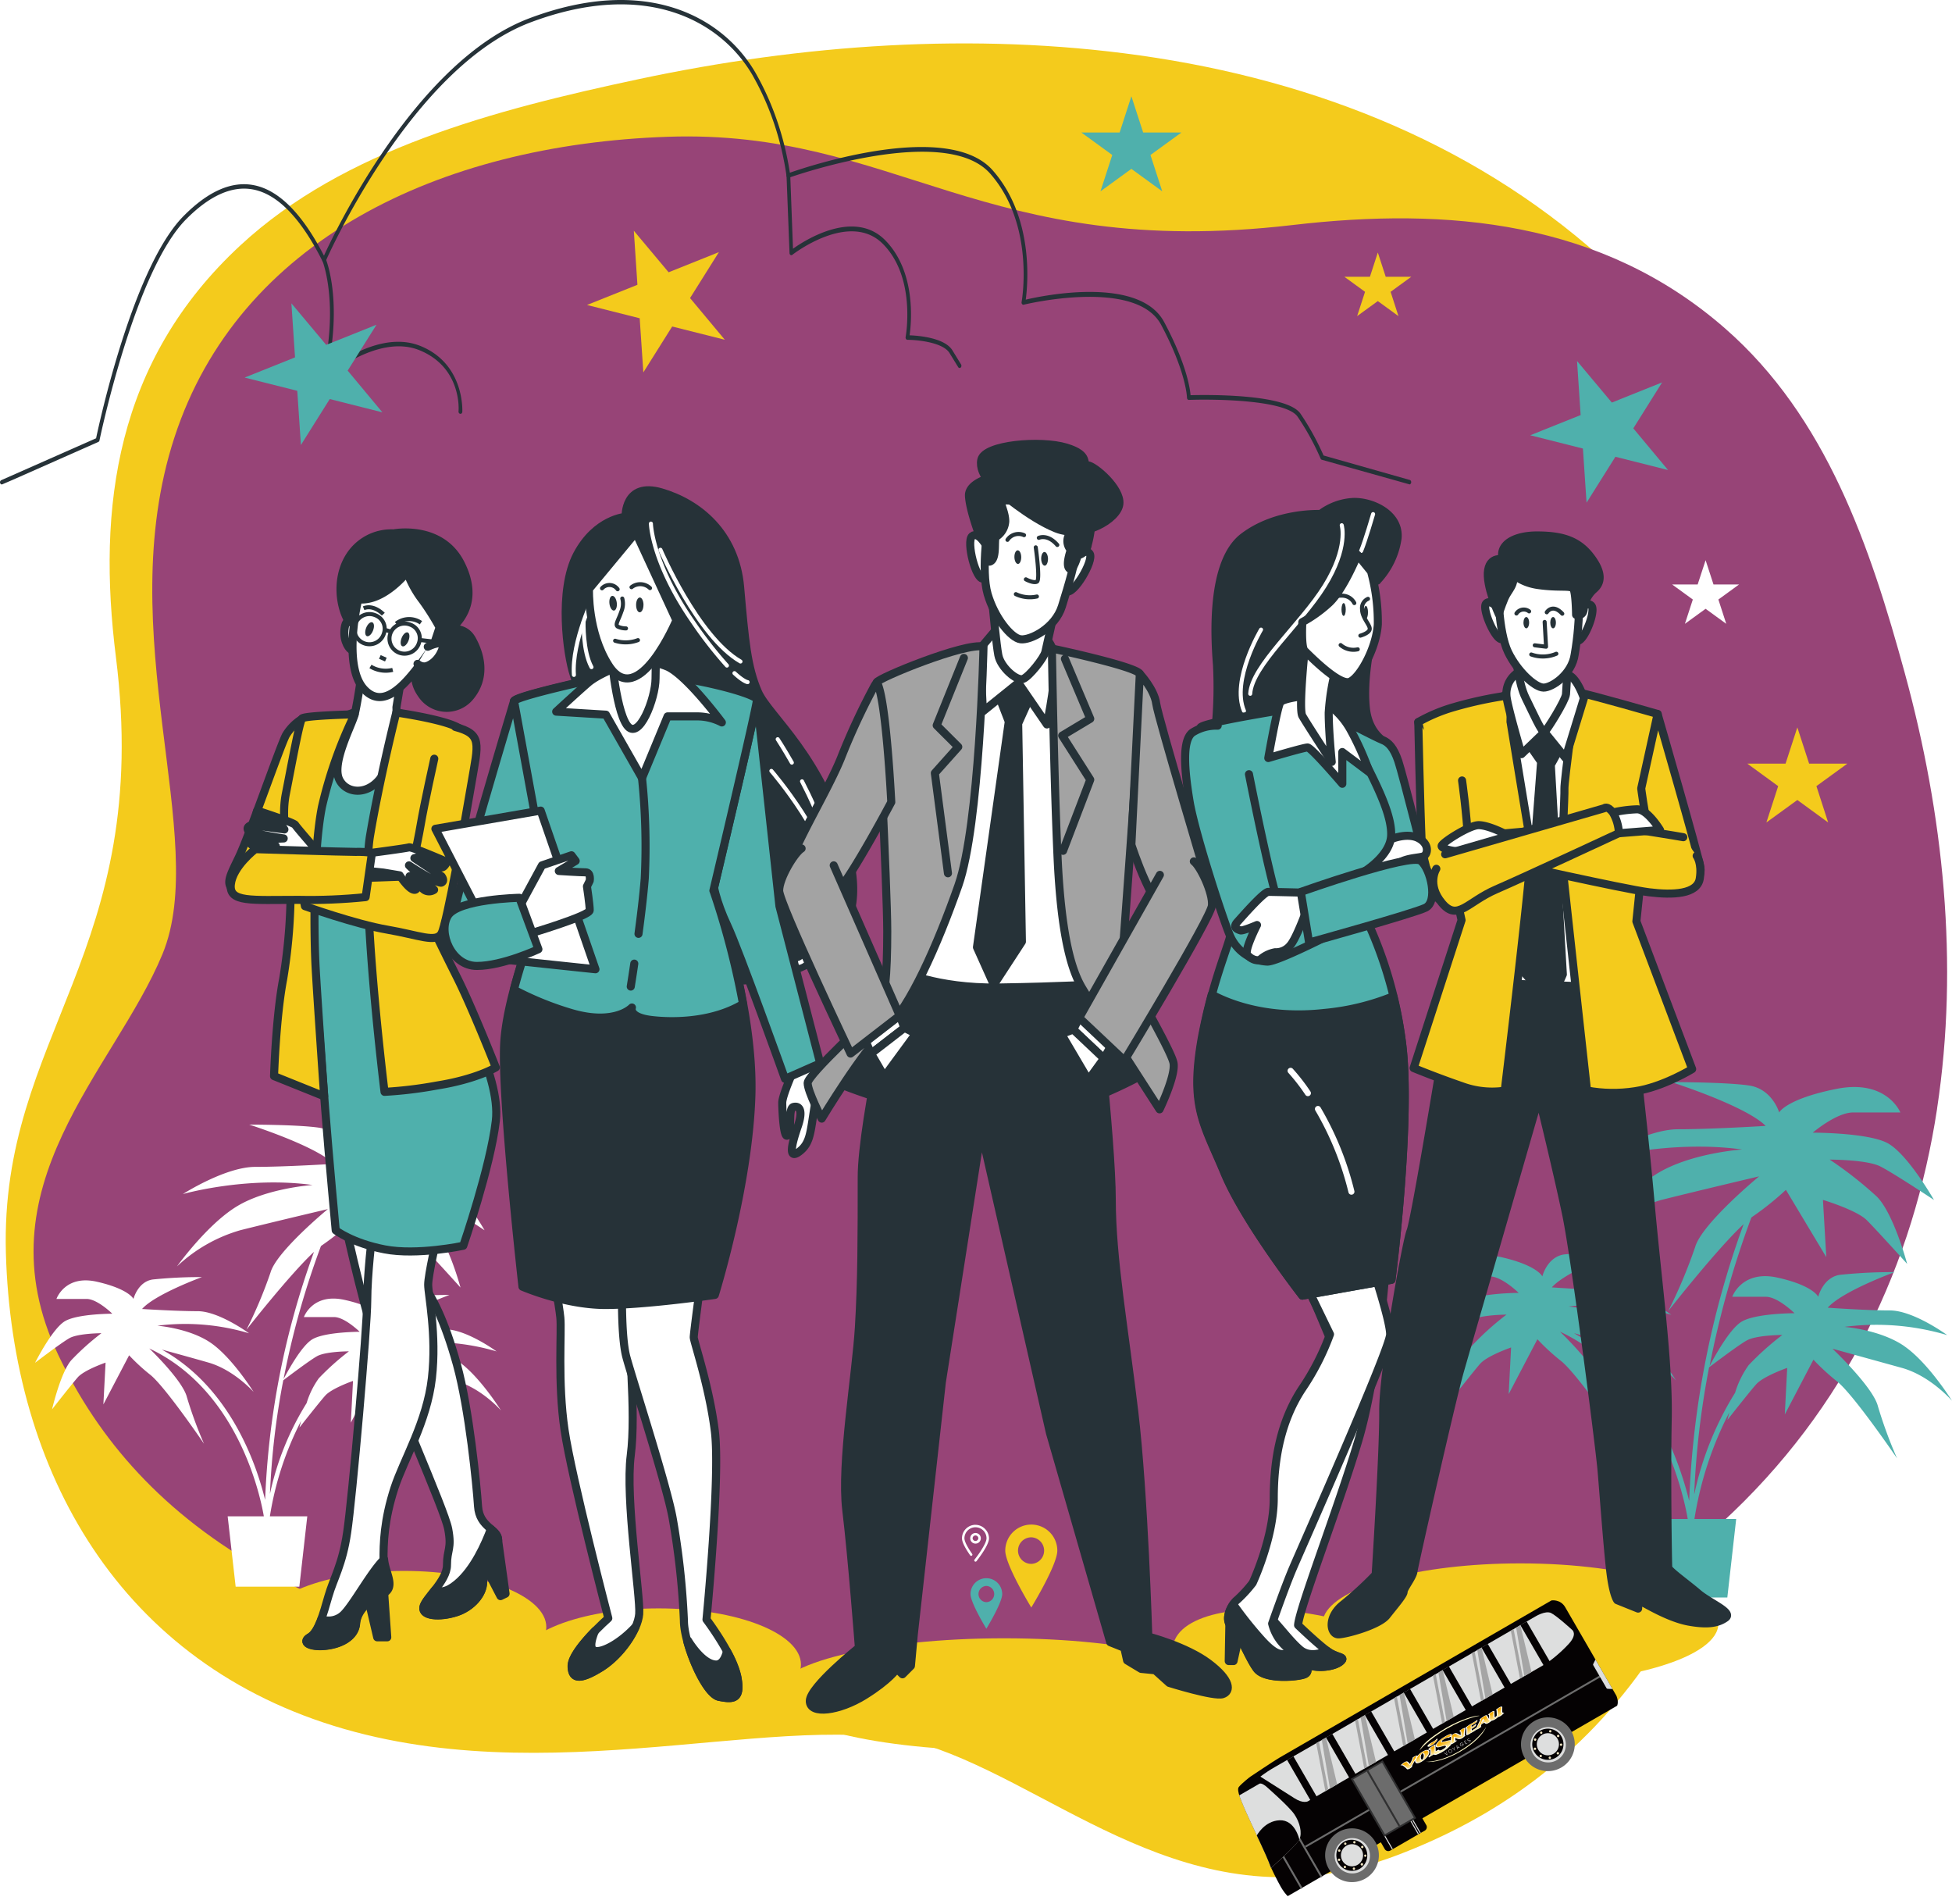
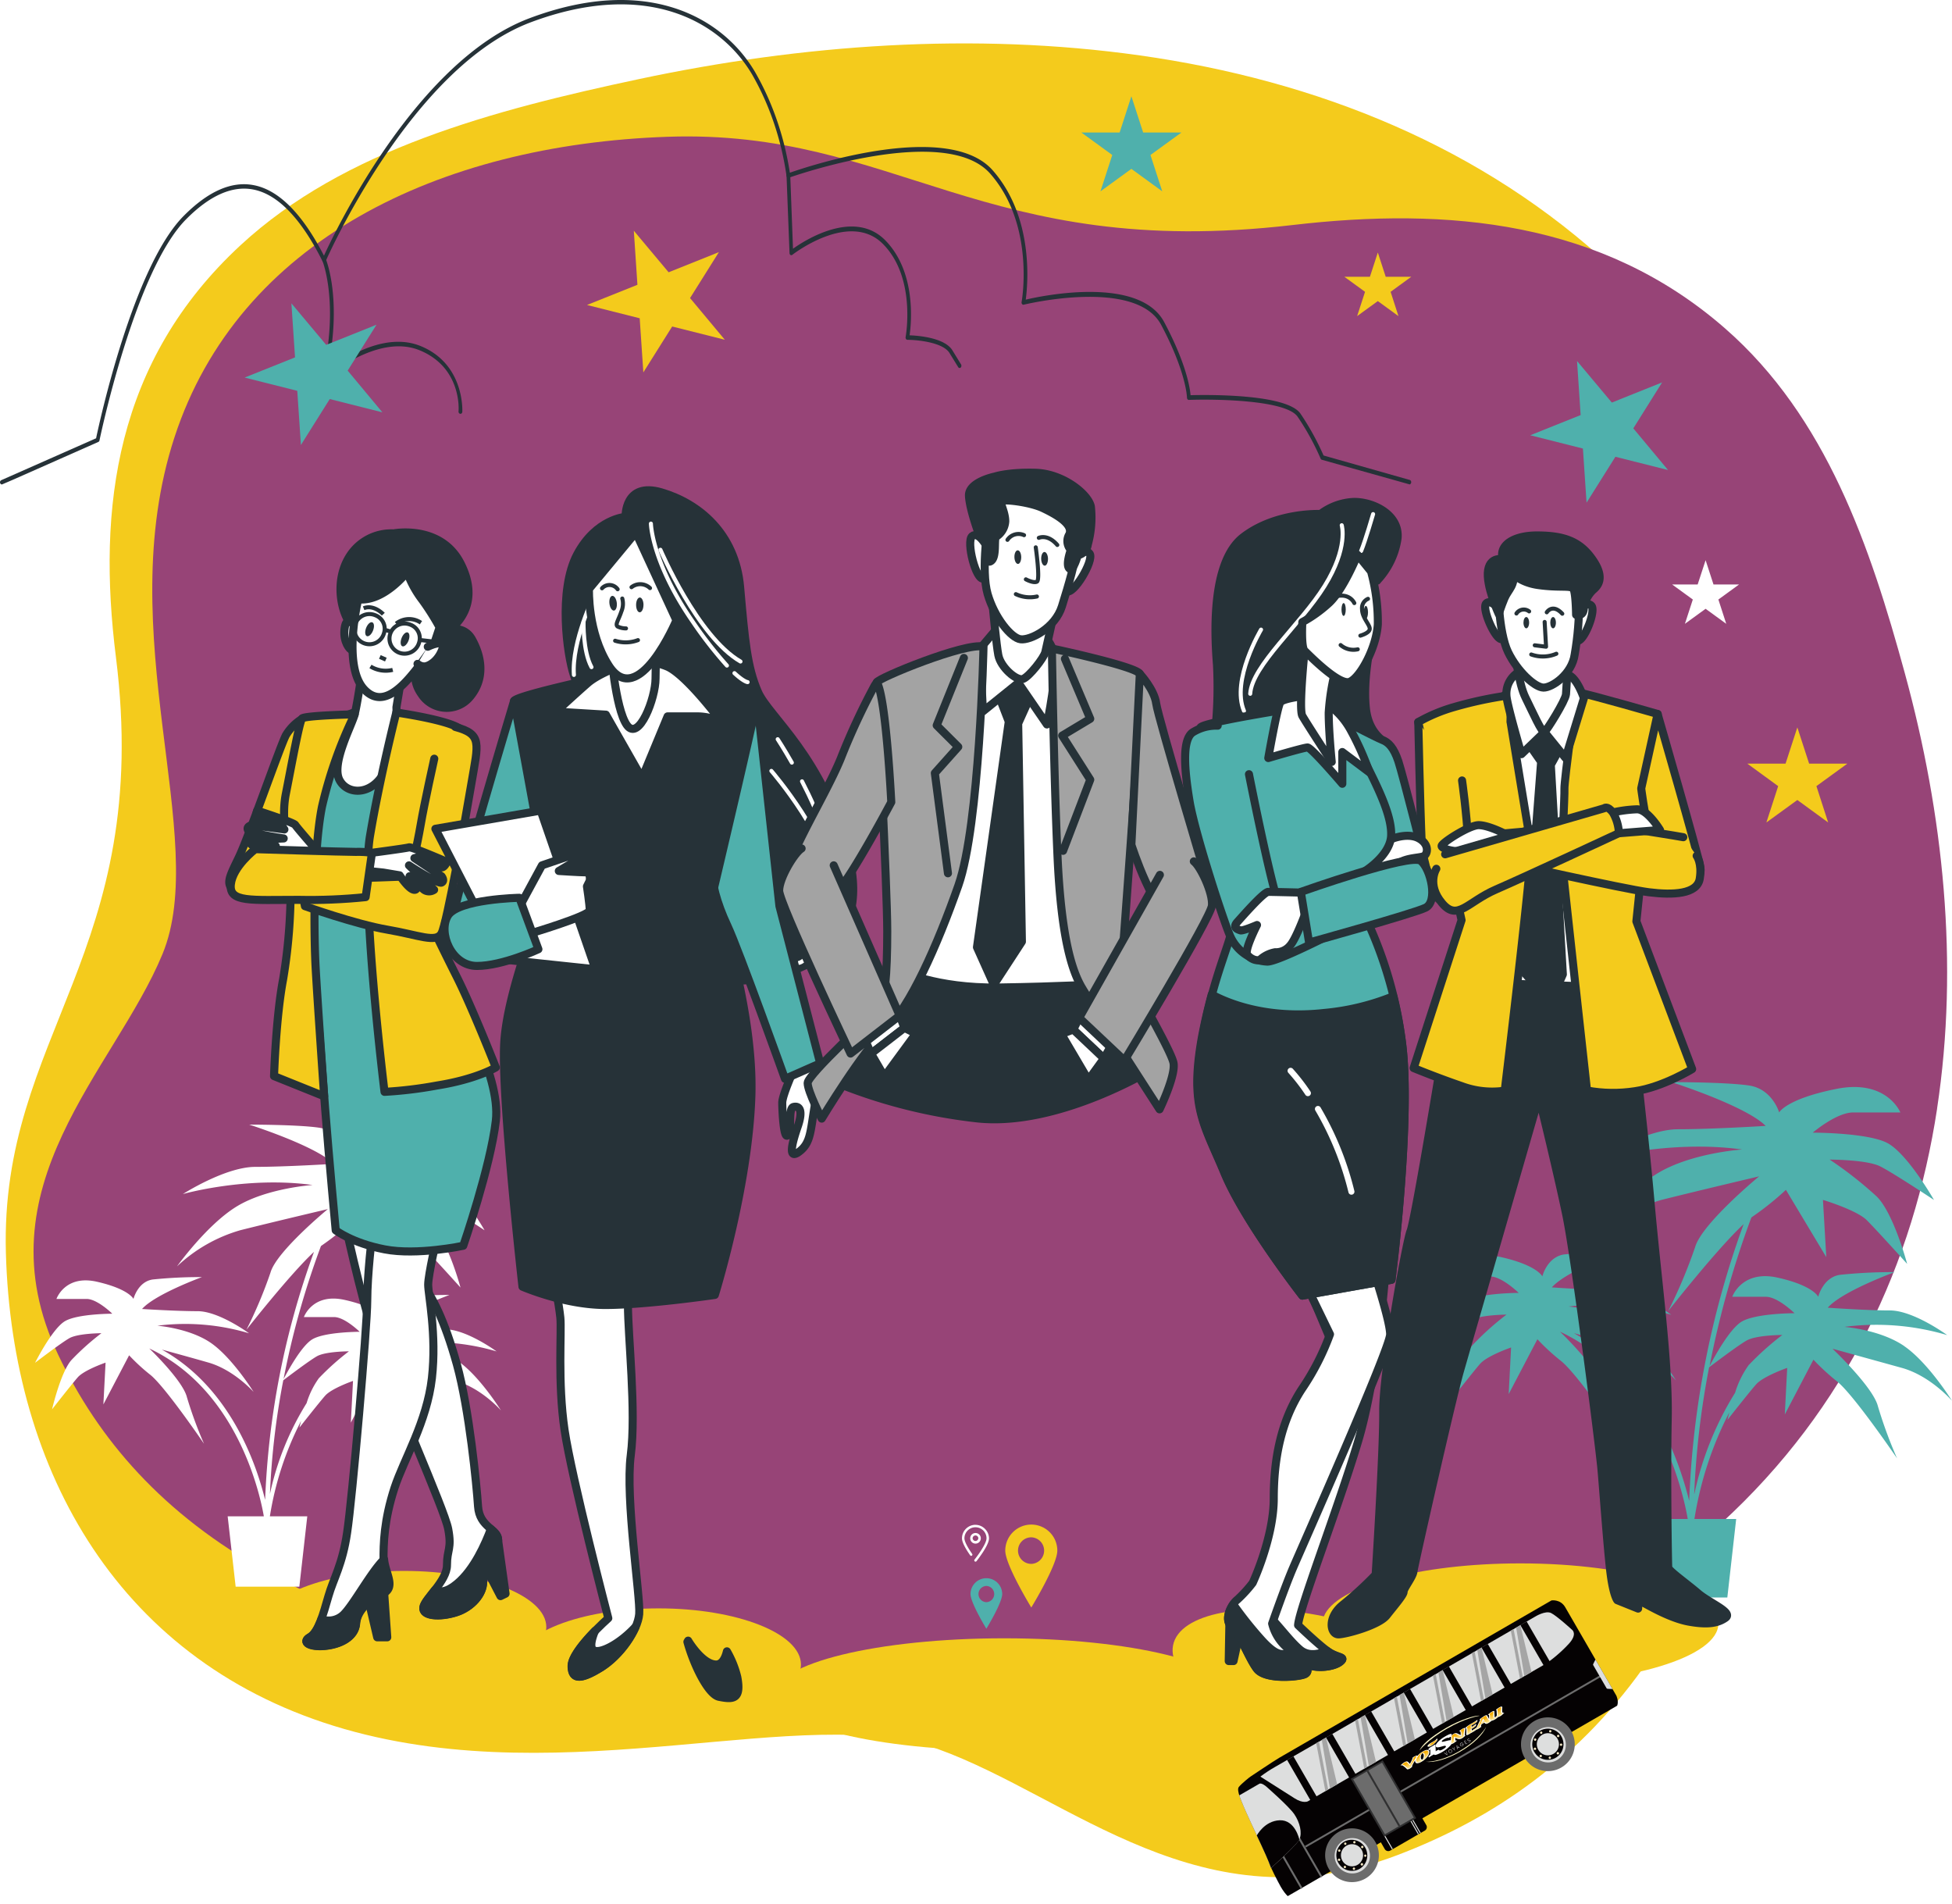
<svg xmlns="http://www.w3.org/2000/svg" width="242" height="236" fill="none" viewBox="0 0 242 236">
  <path fill="#F4CB1C" d="M141.325 6.87c-20.632-2.914-41.945-1.349-62.07 2.924-18.06 3.842-36.615 8.741-49.429 20.596C14.304 44.748 12.042 62.922 14.37 81.435 18.967 118.076-.023 128.243.73 155.313c.755 27.069 14.107 50.994 41.961 58.996 27.86 7.997 57.14-3.447 73.601 2.488 16.461 5.935 32.789 22.309 56.898 13.163 24.11-9.146 43.244-29.757 48.507-78.135 5.263-48.378 8.161-90.555-21.689-118.522-16.179-15.122-36.718-23.33-58.683-26.433Z" />
  <path fill="#974477" d="M240.148 137.415c2.739-17.99.78-36.513-3.996-53.97-4.288-15.665-9.7-31.747-22.294-42.745-15.255-13.327-34.307-15.066-53.641-12.804-38.262 4.458-49.188-11.931-77.499-10.941-28.31.99-53.143 12.911-61.089 37.252-7.951 24.34 4.473 49.67-1.493 64.069-5.96 14.399-22.847 28.809-12.911 49.671 9.936 20.862 31.788 37.252 82.485 41.222 50.697 3.97 94.863 5.961 123.671-20.36 15.579-14.265 23.853-32.24 26.772-51.389l-.005-.005Z" />
  <path fill="#F4CB1C" d="M188.493 193.78c-12.558 0-22.905 2.868-24.361 6.566-9.588-1.995-17.934-.405-18.703 3.596-.78 4.037 6.458 9.003 16.163 11.09 9.706 2.088 18.211.503 18.991-3.539.205-1.057-.144-2.175-.939-3.288 2.744.323 5.725.502 8.849.502 13.557 0 24.545-3.339 24.545-7.463 0-4.125-10.988-7.464-24.545-7.464ZM54.198 116.158l.369-.241.374-.795.631-2.58 1.416-6.982.703-4.124.78-4.484.451-2.62.22-1.806-.318-1.057-.492-.564-1.241-.524-.934 1.134-2.283 10.1-2.103 6.684.082 6.448 2.345 1.411ZM82.893 33.75l-4.314-5.15.446 6.699-6.248 2.503 6.53 1.647.452 6.71 3.575-5.69 6.525 1.642-4.309-5.165 3.575-5.694-6.232 2.498Z" />
  <path fill="#4FB0AC" d="m199.829 49.898-4.314-5.15.446 6.7-6.248 2.502 6.53 1.647.452 6.71 3.575-5.69 6.525 1.642-4.304-5.165 3.57-5.694-6.232 2.498ZM141.725 16.427l-1.462-4.494-1.457 4.494h-4.74l3.827 2.785-1.462 4.504 3.832-2.785 3.827 2.785-1.462-4.504 3.837-2.785h-4.74Z" />
  <path fill="#F4CB1C" d="m224.287 94.654-1.461-4.493-1.462 4.493h-4.735l3.821 2.786-1.461 4.504 3.837-2.786 3.821 2.786-1.457-4.504 3.832-2.786h-4.735ZM171.795 34.309l-.979-3.011-.98 3.01h-3.165l2.56 1.863-.98 3.01 2.565-1.861 2.559 1.862-.974-3.011 2.559-1.862h-3.165Z" />
  <path fill="#fff" d="m212.433 72.448-.98-3.011-.985 3.01h-3.16l2.56 1.863-.98 3.011 2.565-1.862 2.56 1.862-.975-3.011 2.56-1.862h-3.165Z" />
  <path fill="#4FB0AC" d="M236.07 166.839c-2.97-2.037-7.407-2.375-7.407-2.375a30.835 30.835 0 0 1 12.742 1.021s-4.17-3.058-7.11-3.058c-2.939 0-7.699-.338-7.699-.338 1.78-2.037 8.295-4.412 8.295-4.412a62.972 62.972 0 0 0-6.813.339c-2.087.338-2.662 2.719-2.662 2.719s-.6-1.391-5.037-2.375c-4.443-.985-5.622 2.375-5.622 2.375h4.17c1.482 0 3.55 2.036 3.55 2.036s-4.735 0-6.515 1.021c-1.529.877-3.478 4.509-4.011 5.514a116.473 116.473 0 0 1 5.17-18.39l.118-.092a36.337 36.337 0 0 0 4.171-3.344l5.006 8.34-.415-7.094s4.17 1.257 5.427 2.508c1.257 1.252 5.012 5.423 5.012 5.423s-1.667-6.259-3.76-8.341a47.605 47.605 0 0 0-5.848-4.586s4.596 0 6.258.836 6.679 4.17 6.679 4.17-3.334-5.837-5.848-7.094c-2.508-1.257-9.182-1.252-9.182-1.252s2.924-2.503 5.012-2.503h5.847s-1.677-4.17-7.93-2.919c-6.253 1.252-7.094 2.919-7.094 2.919s-.842-2.919-3.76-3.345c-2.919-.425-9.598-.415-9.598-.415s9.182 2.924 11.685 5.427c0 0-6.679.416-10.849.416s-10.018 3.76-10.018 3.76 8.766-2.509 17.949-1.252c0 0-6.259.416-10.429 2.919-4.171 2.503-8.341 8.341-8.341 8.341a21.447 21.447 0 0 1 8.772-5.012c5.006-1.252 12.101-2.919 12.101-2.919s-7.095 5.848-7.931 8.767a63.158 63.158 0 0 1-3.334 7.93s5.986-7.648 9.346-10.772a112.68 112.68 0 0 0-6.75 34.307c-1.237-5.068-4.869-15.548-14.292-20.795a488.49 488.49 0 0 1 6.443 1.795c3.56 1.021 6.222 4.073 6.222 4.073s-2.959-4.755-5.919-6.792c-2.96-2.036-7.402-2.375-7.402-2.375a30.788 30.788 0 0 1 12.732 1.021s-4.171-3.057-7.11-3.057-7.7-.339-7.7-.339c1.78-2.036 8.3-4.411 8.3-4.411a64.078 64.078 0 0 0-6.817.333c-2.088.339-2.663 2.719-2.663 2.719s-.59-1.354-5.032-2.375-5.632 2.375-5.632 2.375h4.17c1.488 0 3.56 2.041 3.56 2.041s-4.74 0-6.52 1.016c-1.78 1.016-4.17 5.776-4.17 5.776s3.55-2.719 4.74-3.401c1.19-.682 4.442-.698 4.442-.698a34.681 34.681 0 0 0-4.17 3.735c-1.483 1.698-2.663 6.797-2.663 6.797s2.663-3.401 3.55-4.422 3.852-2.037 3.852-2.037l-.297 5.776 3.56-6.796a27 27 0 0 0 2.96 2.718c2.088 1.703 7.402 9.516 7.402 9.516a55.582 55.582 0 0 1-2.37-6.458c-.487-1.96-3.981-5.561-5.202-6.72 12.076 5.663 15.292 19.929 15.846 23.222h-5.007l1.103 9.731h8.813l1.098-9.731h-5.176a43.51 43.51 0 0 1 4.324-13.209l-.236.934s2.668-3.401 3.56-4.412c.893-1.011 3.853-2.042 3.853-2.042l-.298 5.776 3.55-6.791a28.032 28.032 0 0 0 2.96 2.718c2.088 1.698 7.407 9.511 7.407 9.511a55.614 55.614 0 0 1-2.37-6.448c-.59-2.385-5.632-7.141-5.632-7.141s5.037 1.39 8.592 2.375c3.555.985 6.222 4.078 6.222 4.078s-2.939-4.724-5.919-6.771l-.011-.015Zm-26.028 18.318c.221-5.263.837-10.5 1.842-15.676.554-.426 3.565-2.704 4.637-3.314 1.19-.698 4.442-.698 4.442-.698a35.183 35.183 0 0 0-4.17 3.735 11.595 11.595 0 0 0-1.683 3.426 39.28 39.28 0 0 0-5.047 12.527h-.021Z" />
  <path fill="#fff" d="M56.788 168.722c-2.657-1.827-6.638-2.129-6.638-2.129a27.678 27.678 0 0 1 11.414.913s-3.735-2.739-6.371-2.739c-2.637 0-6.9-.303-6.9-.303 1.596-1.826 7.428-3.955 7.428-3.955a56.323 56.323 0 0 0-6.104.303c-1.867.302-2.385 2.436-2.385 2.436s-.534-1.246-4.515-2.129c-3.98-.882-5.042 2.129-5.042 2.129h3.734c1.329 0 3.18 1.826 3.18 1.826s-4.242 0-5.837.914c-1.37.784-3.114 4.042-3.596 4.939a103.684 103.684 0 0 1 4.632-16.476l.108-.082a33.216 33.216 0 0 0 3.734-2.996l4.484 7.474-.375-6.361s3.735 1.129 4.863 2.247c1.129 1.118 4.489 4.858 4.489 4.858s-1.503-5.607-3.37-7.474a42.64 42.64 0 0 0-5.238-4.109s4.114 0 5.607.749c1.493.749 5.986 3.734 5.986 3.734s-2.99-5.232-5.237-6.36c-2.247-1.129-8.228-1.124-8.228-1.124s2.616-2.242 4.488-2.242h5.238s-1.503-3.734-7.11-2.616c-5.607 1.119-6.35 2.616-6.35 2.616s-.755-2.616-3.37-2.995c-2.617-.38-8.603-.375-8.603-.375s8.228 2.622 10.47 4.863c0 0-5.987.375-9.721.375-3.735 0-8.982 3.37-8.982 3.37s7.858-2.247 16.086-1.124c0 0-5.606.375-9.34 2.617-3.735 2.241-7.475 7.474-7.475 7.474a19.153 19.153 0 0 1 7.859-4.489c4.483-1.123 10.844-2.616 10.844-2.616s-6.36 5.237-7.105 7.853a55.614 55.614 0 0 1-2.99 7.105s5.36-6.848 8.377-9.654a100.923 100.923 0 0 0-6.059 30.742c-1.108-4.54-4.36-13.932-12.803-18.631 1.6.436 3.909 1.072 5.77 1.606 3.191.913 5.607 3.647 5.607 3.647s-2.652-4.258-5.304-6.084c-2.652-1.826-6.632-2.129-6.632-2.129a27.57 27.57 0 0 1 11.367.939s-3.734-2.739-6.371-2.739c-2.637 0-6.89-.272-6.89-.272 1.596-1.826 7.429-3.955 7.429-3.955a57.62 57.62 0 0 0-6.105.298c-1.857.271-2.39 2.41-2.39 2.41s-.529-1.215-4.514-2.128c-3.986-.913-5.033 2.128-5.033 2.128h3.735c1.329 0 3.19 1.832 3.19 1.832s-4.247 0-5.842.908c-1.596.908-3.735 5.176-3.735 5.176s3.18-2.437 4.248-3.047c1.067-.611 3.98-.621 3.98-.621a31.217 31.217 0 0 0-3.734 3.344c-1.329 1.519-2.385 6.089-2.385 6.089s2.385-3.047 3.18-3.96c.795-.913 3.452-1.826 3.452-1.826l-.271 5.181 3.19-6.089c.821.877 1.708 1.693 2.652 2.437 1.867 1.523 6.633 8.525 6.633 8.525a50.322 50.322 0 0 1-2.124-5.786c-.436-1.754-3.57-4.981-4.663-6.022 10.824 5.073 13.702 17.856 14.204 20.806h-4.483l.99 8.72h7.895l.985-8.72h-4.638a39.181 39.181 0 0 1 3.873-11.834c-.128.502-.21.836-.21.836s2.39-3.047 3.19-3.955c.796-.908 3.453-1.832 3.453-1.832l-.267 5.176 3.18-6.084a25.274 25.274 0 0 0 2.653 2.437c1.867 1.518 6.637 8.52 6.637 8.52a49.31 49.31 0 0 1-2.123-5.781c-.529-2.134-5.043-6.396-5.043-6.396s4.514 1.246 7.7 2.128c3.185.883 5.607 3.658 5.607 3.658s-2.658-4.273-5.315-6.104l-.005.005Zm-23.32 16.409c.2-4.714.75-9.407 1.652-14.045.498-.379 3.196-2.421 4.155-2.97 1.067-.62 3.981-.62 3.981-.62a31.657 31.657 0 0 0-3.734 3.344c-.667.934-1.18 1.97-1.508 3.073a35.177 35.177 0 0 0-4.54 11.224l-.005-.006Z" />
  <path fill="#F4CB1C" d="M50.089 208.636c9.742 0 17.64-3.117 17.64-6.961 0-3.845-7.898-6.961-17.64-6.961-9.743 0-17.642 3.116-17.642 6.961 0 3.844 7.899 6.961 17.642 6.961Z" />
  <path fill="#F4CB1C" stroke="#263238" stroke-linecap="round" stroke-linejoin="round" d="M37.464 89.099a5.998 5.998 0 0 0-2.016 2.026c-.672 1.246-4.601 12.562-5.837 15.138-1.236 2.575-1.796 3.472-.226 4.36 1.57.887 3.596-.447 4.94-2.914 1.344-2.467 3.811-9.31 4.258-10.88.446-1.57 2.016-7.505-1.124-7.73h.005Z" />
  <path fill="#263238" stroke="#263238" stroke-linecap="round" stroke-linejoin="round" d="m61.748 190.887.929 6.648-.626.303-1.847-3.55 1.544-3.401Z" />
  <path fill="#fff" stroke="#263238" stroke-linecap="round" stroke-linejoin="round" d="M42.59 150.732s2.01 9.572 4.016 15.748c2.005 6.176 8.494 20.549 8.961 23.042.467 2.493-.154 2.493-.154 4.479 0 1.985-2.775 4.17-2.934 5.247-.159 1.077 2.006 1.247 4.017.621 2.01-.626 3.395-2.319 3.395-3.735 0-1.415 1.868-3.862 1.868-5.247 0-1.385-2.319-1.544-2.493-4.171-.175-2.626-1.083-12.044-2.627-17.605-1.544-5.56-3.113-8.494-4.324-10.038-1.21-1.544-2.775-5.099-2.493-6.336.282-1.236-7.238-2.005-7.238-2.005h.005Z" />
  <path fill="#263238" stroke="#263238" stroke-linecap="round" stroke-linejoin="round" d="M59.891 196.14c0-1.39 1.867-3.863 1.867-5.248 0-.585-.41-.954-.902-1.375-.688 1.837-2.078 5.022-4.196 6.782-1.314 1.103-2.18 1.082-2.73.764-.687.877-1.364 1.652-1.436 2.165-.154 1.082 2.006 1.246 4.017.62 2.01-.625 3.38-2.318 3.38-3.713v.005Z" />
  <path fill="#fff" stroke="#263238" stroke-linecap="round" stroke-linejoin="round" d="M46.149 152.896s-.62 5.094-.62 8.341c0 3.247-1.868 24.638-2.494 28.727-.58 3.975-1.698 5.714-2.318 7.879-.621 2.164-1.247 4.483-2.319 5.099-1.072.615 0 1.246 1.867 1.077 1.867-.169 3.735-1.077 3.863-2.775.128-1.698 1.626-3.196 2.626-3.863 1.867-1.246-.461-4.945 2.16-12.978 1.16-3.524 4.016-8.182 4.632-13.589.615-5.406-.462-10.351-.462-11.582 0-1.231 1.083-5.874 1.083-5.874l-8.028-.462h.01Z" />
  <path fill="#263238" stroke="#263238" stroke-linecap="round" stroke-linejoin="round" d="M47.236 197.638c2.006-.765.55-2.493.38-4.361-1.61 1.565-3.765 5.607-5.027 6.848a2.642 2.642 0 0 1-2.744.58c-.385 1.036-.837 1.867-1.421 2.206-1.083.621 0 1.246 1.867 1.077 1.867-.169 3.734-1.077 3.863-2.775.128-1.698 1.954-3.145 3.082-3.575Z" />
  <path fill="#263238" stroke="#263238" stroke-linecap="round" stroke-linejoin="round" d="m47.534 196.14.477 6.802h-1.246l-1.083-4.632s1.083-2.319 1.852-2.165v-.005Z" />
  <path fill="#4FB0AC" stroke="#263238" stroke-linecap="round" stroke-linejoin="round" d="m44.754 87.975-4.71 1.796s-2.58 6.17-3.472 10.654c-.893 4.483.338 9.085 1.246 11.891.908 2.8 2.016 18.959 2.493 25.12.477 6.16 1.308 15.06 1.308 15.06s2.016 1.575 6.059 2.36c4.042.785 9.756-.446 9.756-.446s3.365-9.757 4.037-15.482c.672-5.724-4.94-15.025-6.73-19.062-1.79-4.037-2.493-10.541-2.129-12.454.364-1.914 4.596-16.374 3.114-17.052-1.483-.677-6.7-2.626-10.967-2.38l-.005-.005Z" />
  <path fill="#fff" stroke="#263238" stroke-linecap="round" stroke-linejoin="round" d="M44.754 84.056s-.447 3.114-.785 4.484c-.339 1.37-2.914 6.058-1.903 8.094 1.01 2.037 4.36 2.016 5.837-1.457a19.48 19.48 0 0 0 1.247-7.515l.56-3.365s-3.602 1.216-4.951-.24h-.005Z" />
  <path fill="#263238" stroke="#263238" stroke-linecap="round" stroke-linejoin="round" d="M58.44 79.121a2.331 2.331 0 0 0-2.678-1.046c2.031-1.677 3.314-4.391 1.328-8.264-2.493-4.827-8.294-3.698-8.294-3.698a6.124 6.124 0 0 0-5.5 2.913c-2.015 3.252-.897 7.736.786 8.972 1.56 1.134 6.437 2.36 9.392 1.4-1.723 1.786-2.842 4.36-1.246 6.602a3.736 3.736 0 0 0 6.012.406c2-2.355 1.436-5.156.205-7.285h-.005Z" />
  <path fill="#fff" d="M44.477 78.25s-1.35-2.232-1.693-.693c-.344 1.539.303 2.698.754 2.985.262.17.58.231.882.18" />
  <path stroke="#263238" stroke-linecap="round" stroke-linejoin="round" d="M44.477 78.25s-1.35-2.232-1.693-.693c-.344 1.539.303 2.698.754 2.985.262.17.58.231.882.18" />
  <path fill="#fff" stroke="#263238" stroke-linecap="round" stroke-linejoin="round" d="M44.41 74.284s-2.026 8.3.785 11.208c2.81 2.909 5.94-1.795 8.52-5.38l.785-2.355a31.036 31.036 0 0 0-2.129-3.37 12.947 12.947 0 0 1-1.903-3.473s-2.914 3.734-6.053 3.37h-.005Z" />
  <path fill="#fff" d="M53.033 80.163s2.334-1.165 1.8.318c-.533 1.482-1.692 2.124-2.22 2.124-.314 0-.616-.113-.852-.319" />
  <path stroke="#263238" stroke-linecap="round" stroke-linejoin="round" d="M53.033 80.163s2.334-1.165 1.8.318c-.533 1.482-1.692 2.124-2.22 2.124-.314 0-.616-.113-.852-.319" />
  <path stroke="#263238" stroke-miterlimit="10" stroke-width=".5" d="M49.109 77.295a2.595 2.595 0 0 1 3.077-.108M47.519 76.13s-1.165-1.246-2.437-.738M47.093 81.43l.744.328M45.928 82.605a3.641 3.641 0 0 0 2.76.425M47.59 78.531a1.87 1.87 0 1 1-1.077-2.277 1.783 1.783 0 0 1 1.077 2.272v.005Z" />
  <path stroke="#263238" stroke-miterlimit="10" stroke-width=".5" d="M51.94 79.701a1.876 1.876 0 0 1-2.334 1.241 1.876 1.876 0 0 1-1.241-2.334 1.876 1.876 0 0 1 2.503-1.18 1.78 1.78 0 0 1 1.072 2.273ZM47.621 78.04l.887.255M51.976 79.316l1.8.21" />
  <path fill="#F4CB1C" stroke="#263238" stroke-linecap="round" stroke-linejoin="round" d="M43.969 88.54a53.523 53.523 0 0 0-4.048 11.439c-1.123 5.606-1.01 16.04-.784 20.077.225 4.037 1.051 15.825 1.051 15.825l-6.212-2.498s.226-7.294 1.123-11.998a67.26 67.26 0 0 0 .898-13.235c-.113-2.58-1.246-6.284-.559-9.756.688-3.473 1.683-8.972 2.016-9.342.333-.369 6.515-.512 6.515-.512ZM49.13 88.314s-2.017 7.966-3.253 15.256c-1.231 7.294 1.795 31.763 1.795 31.763a51.38 51.38 0 0 0 6.5-.785c4.94-.785 7.294-2.242 7.294-2.242s-2.913-7.402-4.827-11.208c-1.913-3.806-3.365-6.848-3.365-6.848a23.246 23.246 0 0 1 .56-8.721c1.246-4.601 4.6-14.02 3.251-15.148-1.349-1.128-7.96-2.067-7.96-2.067h.004Z" />
  <path fill="#F4CB1C" d="M53.839 94.039s-1.247 5.606-1.683 8.182c-.436 2.575-1.344 6.396-1.344 6.396s-7.854.339-9.757.226c-1.903-.113-3.924-.113-3.924-.113l.672 3.586s6.279 2.241 10.208 2.913c3.93.672 6.053 1.688 6.725.457.672-1.231 2.919-13.912 3.735-18.734.815-4.822 1.344-5.94-2.027-6.848" />
  <path stroke="#263238" stroke-linecap="round" stroke-linejoin="round" d="M53.839 94.039s-1.247 5.606-1.683 8.182c-.436 2.575-1.344 6.396-1.344 6.396s-7.854.339-9.757.226c-1.903-.113-3.924-.113-3.924-.113l.672 3.586s6.279 2.241 10.208 2.913c3.93.672 6.053 1.688 6.725.457.672-1.231 2.919-13.912 3.735-18.734.815-4.822 1.344-5.94-2.027-6.848" />
  <path fill="#fff" stroke="#263238" stroke-linecap="round" stroke-linejoin="round" d="M46.103 105.703s4.257-.559 4.596-.672c.339-.112 4.709 1.796 4.709 1.796s-.226.559-.56.672c-.333.113-3.026-1.247-3.026-1.247l-.446.113 3.365 2.242s.446.559 0 .785c-.446.225-4.037-2.129-4.037-2.129l3.114 3.026a1.104 1.104 0 0 1-1.247 0c-.559-.446-1.795-1.682-1.795-1.682s1.344 1.569.672 1.682c-.672.113-1.903-1.795-1.903-1.795l-2.016-.339-2.13-.225.709-2.232-.005.005ZM39.603 105.791s-2.826-3.237-3-3.545c-.175-.308-4.72-1.77-4.72-1.77a1.288 1.288 0 0 0 0 .877c.18.303 3.114 1.078 3.114 1.078l.262.379-4.012-.543s-.703.123-.518.584c.185.462 4.443 1.072 4.443 1.072l-4.36.201c.112.436.481.759.928.815.718.031 2.452-.077 2.452-.077s-2.047.287-1.611.816c.436.528 2.616-.087 2.616-.087l1.74 1.082 1.743 1.246.929-2.133-.006.005Z" />
  <path fill="#F4CB1C" stroke="#263238" stroke-linecap="round" stroke-linejoin="round" d="M31.632 105.252s10.993.339 12.455.339c.677-.021 1.354.015 2.026.113l-.785 5.493c-2.76.283-5.53.395-8.3.339-5.945 0-8.638.339-8.412-1.903.225-2.242 3.021-4.371 3.021-4.371l-.005-.01Z" />
  <path fill="#F4CB1C" d="M81.657 213.278c9.743 0 17.64-3.116 17.64-6.961 0-3.844-7.897-6.961-17.64-6.961s-17.641 3.117-17.641 6.961c0 3.845 7.898 6.961 17.64 6.961Z" />
  <path fill="#263238" stroke="#263238" stroke-linecap="round" stroke-linejoin="round" d="M77.563 64.061s-3.662.23-6.017 4.673c-2.354 4.442-1.246 12.455-.4 14.948.846 2.493 4.714 14.291 6.935 22.545 2.221 8.254 6.228 15.599 13.394 15.338 7.166-.262 16.815-3.596 13.701-15.677-3.113-12.08-9.874-17.05-11.208-20.134-1.334-3.083-1.621-6.273-2.211-12.978-.59-6.704-5.18-10.413-9.777-11.752-4.596-1.339-4.422 3.037-4.422 3.037h.005Z" />
  <path stroke="#fff" stroke-linecap="round" stroke-linejoin="round" stroke-width=".5" d="M91.054 83.436c1.17 1.082 1.632 1.113 1.632 1.113M80.697 64.902s.098 4.812 5.207 12.183a50.529 50.529 0 0 0 4.217 5.412" />
  <path stroke="#fff" stroke-linecap="round" stroke-linejoin="round" stroke-width=".5" d="M81.877 68.144s4.622 10.803 9.926 13.85M95.63 95.552s7.561 8.72 7.659 14.948c.097 6.227-3.832 8.843-4.222 8.843" />
  <path stroke="#fff" stroke-linecap="round" stroke-linejoin="round" stroke-width=".5" d="M99.431 96.844c2.098 4.063 4.422 9.655 3.863 13.64M96.415 91.623s.749 1.133 1.754 2.903M73.721 73.648s-2.883 5.874-2.57 10.008" />
  <path stroke="#fff" stroke-linecap="round" stroke-linejoin="round" stroke-width=".5" d="M72.346 77.085s-.092 3.632.985 5.607" />
  <path fill="#fff" stroke="#263238" stroke-linecap="round" stroke-linejoin="round" d="M98.374 132.675s-1.395 3.114-1.395 4.007c0 .892.174 4.704.698 4.006.523-.698 0-3.309.697-3.483.698-.175 1.247.349.523 2.436-.723 2.088-1.246 4.181.175 3.114 1.421-1.067 1.39-2.442 1.913-5.576a13.986 13.986 0 0 0-.174-5.576l-2.437 1.072Z" />
  <path fill="#4FB0AC" stroke="#263238" stroke-linecap="round" stroke-linejoin="round" d="m93.845 86.714 2.785 25.592 5.053 19.497-4.36 1.919s-5.74-16.02-7.136-18.975c-1.395-2.954-1.918-5.401-1.918-6.622s5.58-21.411 5.58-21.411h-.004Z" />
  <path fill="#fff" stroke="#263238" stroke-linecap="round" stroke-linejoin="round" d="M68.602 158.103s.692 3.483.867 5.217c.174 1.734-.35 8.008.523 13.932.872 5.925 5.422 23.325 5.422 23.325s-4.53 3.996-4.53 5.915c0 1.918 1.396 1.569 3.658.174s4.53-4.529 4.704-6.612c.174-2.083-1.744-14.281-1.047-19.672.698-5.392-.349-14.8-.349-18.626v-3.832l-9.248.179Z" />
  <path fill="#263238" stroke="#263238" stroke-linecap="round" stroke-linejoin="round" d="M73.65 204.573c-.622-.297-.268-1.493.117-2.437-1.298 1.334-2.903 3.212-2.903 4.361 0 1.913 1.395 1.569 3.657.174a12.021 12.021 0 0 0 4.268-5.032c-1.95 2.124-4.34 3.334-5.14 2.934Z" />
-   <path fill="#fff" stroke="#263238" stroke-linecap="round" stroke-linejoin="round" d="M77.127 159.309s-.174 6.273.523 8.879c.698 2.606 5.053 16.02 5.75 20.021a96.934 96.934 0 0 1 1.391 12.706c0 2.791 2.616 9.054 4.36 9.403 1.744.349 2.79.349 2.268-2.436-.524-2.786-3.832-7.146-3.832-7.146s1.733-17.728 1.036-23.335c-.698-5.607-2.616-11.137-2.616-11.649 0-.513.872-6.972.872-6.972l-9.747.523-.005.006Z" />
  <path fill="#263238" stroke="#263238" stroke-linecap="round" stroke-linejoin="round" d="M90.12 204.686c-.21.877-.62 1.631-1.328 1.631-1.739 0-3.483-2.96-3.483-2.96l-.087.149c.816 2.96 2.61 6.551 3.919 6.812 1.744.349 2.79.349 2.267-2.436a12.02 12.02 0 0 0-1.287-3.201v.005ZM76.265 83.58s-12.362 2.61-12.537 3.308c-.174.698 4.007 22.458 4.007 23.33 0 .872-4.879 12.188-5.227 19.149-.35 6.961 2.267 30.116 2.267 30.116s5.217 2.268 10.27 2.268c5.052 0 13.578-1.247 13.578-1.247s4.18-13.409 4.53-24.725c.348-11.316-4.705-25.418-4.705-25.418s5.402-22.806 5.402-23.663c0-.856-11.49-3.816-17.58-3.119h-.005Z" />
-   <path fill="#4FB0AC" stroke="#263238" stroke-linecap="round" stroke-linejoin="round" d="M88.443 110.392s5.402-22.806 5.402-23.663c0-.857-11.49-3.832-17.58-3.114 0 0-12.362 2.611-12.537 3.309-.174.697 4.007 22.458 4.007 23.33 0 .62-2.493 6.545-4.022 12.419a38.674 38.674 0 0 0 7.156 2.903c5.402 1.57 7.474-.698 7.474-.698s-.523 1.247 2.611 1.57c2.775.303 7.474.2 11.162-2.006a99.702 99.702 0 0 0-3.662-14.045l-.01-.005Z" />
  <path stroke="#263238" stroke-linecap="round" stroke-linejoin="round" d="M78.635 119.441a209.097 209.097 0 0 1-.436 2.842M79.594 96.445c.431 4.134.544 8.299.339 12.454-.17 2.093-.467 4.576-.775 6.849" />
  <path fill="#fff" stroke="#263238" stroke-linecap="round" stroke-linejoin="round" d="M77.727 82.235s-3.355 1.124-4.852 2.427c-1.498 1.303-3.92 3.544-3.92 3.544l6.161.375 4.478 7.864 3.17-7.649H86.5a6.606 6.606 0 0 1 2.99.75s-4.288-5.787-6.72-6.905a8.099 8.099 0 0 0-5.042-.406Z" />
  <path fill="#fff" stroke="#263238" stroke-linecap="round" stroke-linejoin="round" d="M75.68 79.999s.56 7.833 2.047 9.89c1.488 2.057 3.545-3.355 3.545-5.786 0-2.432.185-5.787.185-5.787L75.676 80h.005Z" />
  <path fill="#4FB0AC" stroke="#263238" stroke-linecap="round" stroke-linejoin="round" d="M63.728 86.888s-7.474 24.91-7.474 26.633c0 1.724 2.088 3.658 4.181 2.437s6.263-12.881 6.263-12.881l-2.97-16.194v.005Z" />
  <path fill="#fff" stroke="#263238" stroke-linecap="round" stroke-linejoin="round" d="m53.977 102.728 8.356 16.195 11.49 1.216-6.791-19.668-13.055 2.257Z" />
  <path fill="#fff" stroke="#263238" stroke-linecap="round" stroke-linejoin="round" d="m64.077 112.998 3.114-5.74 3.657-1.247.524.698-2.093 1.246s2.616.17 3.314.17c.697 0 .518 1.046.518 1.046l-.344.698s.344 2.262.344 2.96c0 .697-7.659 2.959-7.659 2.959l-1.37-2.785-.005-.005Z" />
  <path fill="#4FB0AC" stroke="#263238" stroke-linecap="round" stroke-linejoin="round" d="m64.39 111.28 2.36 6.376s-4.432 2.072-7.623 2.072c-3.19 0-4.847-4.155-3.6-6.227 1.246-2.073 8.863-2.221 8.863-2.221Z" />
  <path fill="#fff" stroke="#263238" stroke-linecap="round" stroke-linejoin="round" d="m78.83 65.995-5.812 7.012s-.2 5.36 2.452 9.485c3.642 5.678 8.387-5.607 8.387-5.607l-5.032-10.89h.005Z" />
  <path fill="#263238" d="M76.466 74.71c.061.503-.093.939-.344.97-.251.03-.503-.354-.564-.852-.062-.497.087-.939.343-.97.257-.03.503.355.565.852ZM50.643 79.414c-.185.472-.529.785-.765.692-.236-.092-.272-.553-.092-1.02.18-.467.523-.785.764-.693.241.093.277.554.093 1.021ZM46.246 78.157c-.184.472-.528.785-.764.693-.236-.093-.272-.554-.092-1.021.18-.467.523-.785.764-.693.241.093.277.554.092 1.021ZM79.774 74.982c0 .503-.21.913-.467.913-.256 0-.446-.415-.446-.923s.21-.913.462-.913c.251 0 .456.415.456.923h-.005Z" />
  <path stroke="#263238" stroke-linecap="round" stroke-linejoin="round" stroke-width=".5" d="M76.26 79.419a4.322 4.322 0 0 0 2.832-.077M78.291 72.781a1.76 1.76 0 0 1 2.294.113M76.573 73.038a1.243 1.243 0 0 0-1.939-.118M77.148 74.187a2.466 2.466 0 0 1-.113 1.605c-.344 1.042-.805 1.611-.462 1.868.324.154.678.23 1.037.23" />
  <path fill="#fff" stroke="#263238" stroke-linecap="round" stroke-linejoin="round" d="M186.01 75.69s-1.196-1.539-1.77-.877c-.575.662 1.246 4.745 2.026 4.396.78-.349-.256-3.52-.256-3.52ZM195.566 75.895s1.134-1.493 1.734-.81c.6.682-1.026 4.704-1.836 4.324-.811-.38.107-3.514.107-3.514h-.005ZM187.405 85.677s-2.037.882-2.267 2.442c-.231 1.56.62 34.877.62 34.877l13.968.754-.62-36.057a13.808 13.808 0 0 0-5.607-2.329 16.173 16.173 0 0 0-6.099.318l.005-.005Z" />
  <path fill="#263238" stroke="#263238" stroke-linecap="round" stroke-linejoin="round" d="m180.347 121.682 21.39.765s1.939 15.876 2.857 26.253c.919 10.378 2.304 19.98 2.16 27.198-.144 7.217.031 18.02.067 18.405.036.385 2.267 1.955 3.683 3.17 1.416 1.216 4.401 2.365 3.411 3.058-.99.692-2.272.877-4.534.472-2.263-.406-4.884-1.95-5.566-2.304l-.693-.354-.036 1.037-2.58-1.037s-.436-.492-.785-2.929c-.349-2.436-.892-9.997-1.169-13.203-.282-3.206-3.252-26.239-4.36-31.589-1.108-5.35-3.396-14.645-3.396-14.645s-8.721 30.167-9.803 33.953c-1.082 3.786-5.694 24.217-5.766 24.869-.072.651-1.246 2.123-1.216 2.493.031.369-1.159 1.734-2.098 2.934-.938 1.2-4.893 2.298-5.94 2.349-1.046.052-1.493-2.118.585-3.734a43.58 43.58 0 0 0 3.991-3.668s.985-15.368.939-20.257c-.041-4.888 2.847-20.996 3.38-22.309.534-1.313 3.514-19.354 3.514-19.354l1.954-11.562.011-.011Z" />
  <path fill="#F4CB1C" stroke="#263238" stroke-linecap="round" stroke-linejoin="round" d="M187.272 89.478s2.267 13.84 2.528 15.302c.262 1.462-3.252 30.409-3.252 30.409a10.825 10.825 0 0 1-5.36-.575c-3.114-1.067-5.93-2.231-5.93-2.231l5.94-18.334-5.371-24.55a20.24 20.24 0 0 1 4.473-1.867 48.272 48.272 0 0 1 7.023-1.478l-.057 3.32.006.004Z" />
  <path fill="#263238" stroke="#263238" stroke-linecap="round" stroke-linejoin="round" d="m189.539 92.238 1.523 2.18-2.01 26.234 3.159 3.601 1.544-3.478-1.492-25.972 1.564-2.831-2.226-3.34-2.062 3.606Z" />
  <path fill="#F4CB1C" stroke="#263238" stroke-linecap="round" stroke-linejoin="round" d="M195.412 85.76s-1.503 11.115-1.462 11.987c.041.872-.343 8.187-.313 8.875.031.687 3.114 28.546 3.114 28.546 1.96.365 3.965.39 5.935.088 3.437-.498 7.1-2.745 7.1-2.745l-6.915-18.308 2.647-25.7s-8.11-2.354-10.106-2.739v-.005Z" />
  <path fill="#fff" stroke="#263238" stroke-linecap="round" stroke-linejoin="round" d="m191.478 90.735-2.852 2.74s-1.867-6.336-1.867-7.31a3.108 3.108 0 0 1 1.462-2.827c1.067-.585 5.329-.107 6.345.38s1.801 2.821 1.801 2.821l-2.278 7.418-2.611-3.222Z" />
  <path fill="#fff" stroke="#263238" stroke-linecap="round" stroke-linejoin="round" d="M187.908 81.194s.343 3.509 1.21 5.263c.867 1.755 2.073 4.478 2.36 4.278.287-.2 2.601-3.898 2.667-4.683.067-.785.231-3.899.231-3.899l-6.463-.959h-.005Z" />
  <path fill="#fff" stroke="#263238" stroke-linecap="round" stroke-linejoin="round" d="M188.092 69.514s-1.939 1.154-2.21 2.236c-.272 1.083-.088 6.643 1.077 9.06 1.164 2.415 3.334 4.4 4.396 4.416 1.062.015 3.524-1.652 3.868-4.104.384-2.21.564-4.452.543-6.694-.123-1.647 1.216-.908-.82-3.063-2.037-2.154-5.663-2.903-6.848-1.851h-.006Z" />
  <path fill="#263238" d="M189.575 77.177c0 .385-.164.703-.354.703-.19 0-.349-.318-.349-.703 0-.384.154-.697.349-.697.195 0 .354.313.354.697ZM192.894 77.177c0 .385-.154.703-.349.703-.195 0-.349-.318-.349-.703 0-.384.154-.697.349-.697.195 0 .349.313.349.697Z" />
  <path stroke="#263238" stroke-linecap="round" stroke-linejoin="round" stroke-width=".5" d="M188 76.044c.328-.503 1-.642 1.498-.318.026.015.051.035.077.056M191.76 75.895s.698-1.139 1.924.174M191.498 77.09l.175 3.068-1.401-.174M189.837 81.122a4.265 4.265 0 0 0 3.113-.092" />
  <path fill="#263238" stroke="#263238" stroke-linecap="round" stroke-linejoin="round" d="M186.713 69.406s-1.904-.677-2.222 1.247c-.318 1.923 1.319 5.458 1.319 5.458s.261-.878.708-1.95c.446-1.072 1.415-1.662 1.046-3.221-.369-1.56-.851-1.534-.851-1.534Z" />
  <path fill="#263238" stroke="#263238" stroke-linecap="round" stroke-linejoin="round" d="M187.056 70.57s.959 1.565 3.642 1.945c2.683.38 4.053 0 4.361.477.307.477.338 3.211.338 3.211s.898.292.954-.78a3.85 3.85 0 0 1 1.088-2.241c.287-.293 1.734-1.175.143-3.612-1.59-2.436-3.596-3.206-7.058-3.2-3.463.004-5.55 1.77-3.468 4.195v.006Z" />
  <path fill="#F4CB1C" stroke="#263238" stroke-linecap="round" stroke-linejoin="round" d="M205.503 88.499s4.98 17.194 5.299 18.995c.318 1.8-1.709 2.832-3.822 2.067-2.114-.764-3.509-11.834-3.509-11.834l2.032-9.228Z" />
  <path fill="#F4CB1C" d="M208.688 103.77s-8.013-1.401-10.1-1.396c-2.088.005-12.101.924-12.101.924l-.375 3.472s15.282 3.442 18.298 3.822c3.016.38 6.012.241 6.32-1.688.307-1.928-.385-2.826-.385-2.826" />
  <path stroke="#263238" stroke-linecap="round" stroke-linejoin="round" d="M208.688 103.77s-8.013-1.401-10.1-1.396c-2.088.005-12.101.924-12.101.924l-.375 3.472s15.282 3.442 18.298 3.822c3.016.38 6.012.241 6.32-1.688.307-1.928-.385-2.826-.385-2.826" />
  <path fill="#F4CB1C" d="M175.833 89.504s.205 9.962.436 15.338c.23 5.376 1.733 7.351 4.473 7.34 2.739-.01.518-15.445.518-15.445" />
  <path stroke="#263238" stroke-linecap="round" stroke-linejoin="round" d="M175.833 89.504s.205 9.962.436 15.338c.23 5.376 1.733 7.351 4.473 7.34 2.739-.01.518-15.445.518-15.445" />
  <path fill="#fff" stroke="#263238" stroke-linecap="round" stroke-linejoin="round" d="M186.487 103.298s-2.001-1.021-3.17-1.021c-1.17 0-4.602 2.201-4.591 2.585.01.385 1.867.898 4.201.621a15.037 15.037 0 0 1 3.78 0l-.225-2.185h.005ZM199.973 100.702c.979-.226 1.98-.354 2.985-.39 1.303 0 2.847 2.565 2.847 2.565l-5.068.4-.759-2.57-.005-.005Z" />
  <path fill="#F4CB1C" d="m179.162 105.888 19.718-5.704s.374-.385 1.067.513c.462.78.723 1.667.759 2.57 0 0-11.639 5.422-15.225 6.976-3.585 1.555-4.781 3.996-6.709 1.688-1.929-2.308-.703-4.247-.703-4.247" />
  <path stroke="#263238" stroke-linecap="round" stroke-linejoin="round" d="m179.162 105.888 19.718-5.704s.374-.385 1.067.513c.462.78.723 1.667.759 2.57 0 0-11.639 5.422-15.225 6.976-3.585 1.555-4.781 3.996-6.709 1.688-1.929-2.308-.703-4.247-.703-4.247" />
  <path fill="#263238" stroke="#263238" stroke-linecap="round" stroke-linejoin="round" d="M170.733 71.96a9.632 9.632 0 0 0 2.529-5.242c.283-3.001-3.18-4.591-5.524-4.499a7.36 7.36 0 0 0-4.027 1.493s-5.463-.272-9.552 2.842c-4.088 3.113-3.56 12.367-3.283 15.83.139 2.657.077 5.32-.184 7.966a40.15 40.15 0 0 0 8.992 2.437c4.776.651 11.239-.467 11.896-.62.656-.155-1.867-.755-2.247-4.402-.38-3.647.559-7.874.939-9.839.379-1.965-.282-5.801-.282-5.801l.749-.154-.006-.01Z" />
  <path stroke="#fff" stroke-linecap="round" stroke-linejoin="round" stroke-width=".5" d="M170.231 63.722s-.955 3.288-1.483 4.566M166.342 65.102s.847 2.755-2.123 7.53c-2.97 4.776-9.013 9.865-9.223 13.363M156.34 78.04s-3.735 6.257-2.119 10.074" />
  <path fill="#4FB0AC" stroke="#263238" stroke-linecap="round" stroke-linejoin="round" d="M165.583 88.817s5.058 2.62 5.802 2.903c.744.282 1.405.939 1.97 2.621.564 1.683 3.657 13.861 3.934 15.179.277 1.318-2.339 2.621-4.027 2.714-1.687.092-3.842-1.401-3.842-2.529 0-1.129-3.837-20.888-3.837-20.888Z" />
  <path fill="#fff" stroke="#263238" stroke-linecap="round" stroke-linejoin="round" d="M167.64 108.679a35.65 35.65 0 0 1 3.371-3.842c1.123-.934 3.462-1.688 4.868-.934 1.405.754 1.128 2.057.559 2.247-.57.19-1.97.184-2.904.749-.933.564-2.436 1.595-3.462 1.867a5.66 5.66 0 0 1-2.437-.087h.005Z" />
  <path fill="#263238" stroke="#263238" stroke-linecap="round" stroke-linejoin="round" d="m152.42 200.844-.087 5.042h.595l.754-3.452-1.262-1.59Z" />
  <path fill="#fff" stroke="#263238" stroke-linecap="round" stroke-linejoin="round" d="M171.724 158.031s-.929 12.537-3.365 20.662c-2.437 8.126-7.31 20.771-7.428 22.745 0 0 3.021 2.904 4.063 3.484 1.041.579 1.867.466 1.164 1.046-.703.58-2.673.928-4.181.349-1.508-.58-2.672-2.324-3.483-2.786-.81-.461-1.867-1.046-1.975-2.093-.107-1.046 1.508-2.554 1.508-2.554s3.832-8.587 3.371-14.045c-.462-5.458.692-11.603 1.867-13.814a28.847 28.847 0 0 0 1.867-4.52l-3.278-7.786s6.612-1.97 9.865-.693l.005.005Z" />
  <path fill="#263238" stroke="#263238" stroke-linecap="round" stroke-linejoin="round" d="M164.988 204.922a5.133 5.133 0 0 1-.487-.323c-.621.287-2.155.872-3.345-.139-1.333-1.134-2.759-3.17-4.114-4.427a2.275 2.275 0 0 0-.523 1.406c.113 1.046 1.159 1.626 1.975 2.093.816.466 1.97 2.205 3.483 2.785 1.513.58 3.483.231 4.181-.349.697-.579-.118-.461-1.165-1.046h-.005Z" />
  <path fill="#fff" stroke="#263238" stroke-linecap="round" stroke-linejoin="round" d="M170.077 156.857s2.267 6.786 2.267 8.53c0 1.745-10.967 26.459-12.013 28.896-1.047 2.436-2.617 6.961-2.617 6.961a5.753 5.753 0 0 0 2.268 3.309c1.913 1.395 2.611 2.616 1.739 2.964-.872.349-4.868.698-5.915-.697-1.046-1.395-2.088-4.36-3.114-5.227-1.025-.867 0-2.786.698-3.309a15.965 15.965 0 0 0 1.913-2.088s2.611-5.576 2.611-10.449.872-9.572 3.489-13.578a30.966 30.966 0 0 0 3.483-6.787l-2.791-5.75s4.53-3.114 7.992-2.785l-.01.01Z" />
  <path fill="#263238" stroke="#263238" stroke-linecap="round" stroke-linejoin="round" d="M160.115 204.66c-1.016.493-1.734.862-3.94-1.651a46.922 46.922 0 0 1-3.288-4.155c-.559.795-1 2.087-.195 2.759 1.047.872 2.088 3.832 3.114 5.227 1.026 1.396 5.053 1.047 5.915.698.861-.349.215-1.518-1.606-2.878Z" />
  <path fill="#4FB0AC" stroke="#263238" stroke-linecap="round" stroke-linejoin="round" d="M160.736 87.73s-11.522 1.774-11.901 2.436c-.38.662 3.56 22.288 3.934 23.976.375 1.688-2.247 6.089-3.734 14.609-1.488 8.521.292 10.588 2.821 16.667 2.529 6.078 9.603 15.178 9.603 15.178l11.054-1.969s2.529-19.76 1.308-29.317a50.913 50.913 0 0 0-4.868-16.297l.283-5.063s3.113-1.918 3.231-4.36c.118-2.442-1.636-5.945-3.231-9.13-1.596-3.181-6.002-6.73-8.495-6.73h-.005Z" />
  <path fill="#fff" stroke="#263238" stroke-linecap="round" stroke-linejoin="round" d="M161.551 86.288s-2.436.282-2.811.749c-.374.467-1.503 6.92-1.503 6.92s4.402-1.308 4.868-1.308c.467 0 4.309 4.498 4.309 4.498v-3.934l3.37 2.529a34.134 34.134 0 0 0-2.436-5.433c-1.493-2.58-3.745-3.924-5.802-4.016l.005-.005Z" />
  <path fill="#fff" stroke="#263238" stroke-linecap="round" stroke-linejoin="round" d="M161.736 80.67s-.749 7.213-.282 8.054c.467.841 3.647 5.715 3.647 5.715s-.374-3.735-.374-6.09a28.277 28.277 0 0 1 1.036-5.996l-4.027-1.682Z" />
  <path fill="#fff" stroke="#263238" stroke-linecap="round" stroke-linejoin="round" d="M168.297 68.77s-1.78 4.401-3.56 5.996a16.569 16.569 0 0 1-3.278 2.34s-.185 3.113.282 3.56c.467.446 4.309 4.396 5.607 3.837 1.298-.56 3.283-4.217 3.468-7.12a23.775 23.775 0 0 0-.842-6.556l-1.677-2.062v.005Z" />
  <path stroke="#263238" stroke-linecap="round" stroke-linejoin="round" stroke-width=".5" d="M169.6 74.223c-.498.215-.8.733-.739 1.277 0 1.057.954 1.903.954 2.436 0 .534-1.164.852-1.164.852M167.902 74.751s-.534-1.246-2.232-.846M168.328 80.481a2.434 2.434 0 0 1-2.124-.528" />
  <path fill="#263238" d="M166.84 75.546c0 .441-.118.795-.262.795-.143 0-.266-.354-.266-.795 0-.441.118-.795.266-.795.149 0 .262.36.262.795ZM169.6 75.895c0 .436-.118.795-.267.795-.149 0-.262-.359-.262-.795 0-.436.118-.795.262-.795.144 0 .267.38.267.795Z" />
  <path fill="#4FB0AC" d="M150.964 89.945a5.51 5.51 0 0 0-3.114.841c-1.313.934-1.026 4.591-.375 8.526.652 3.934 4.217 14.891 5.058 16.764a5.29 5.29 0 0 0 4.591 3.113c1.78 0 13.491-6.278 13.491-6.278l-1.036-2.904s-9.997 2.504-10.711 2.627c-.713.123-4.026-16.672-4.026-16.672" />
  <path stroke="#263238" stroke-linecap="round" stroke-linejoin="round" d="M150.964 89.945a5.51 5.51 0 0 0-3.114.841c-1.313.934-1.026 4.591-.375 8.526.652 3.934 4.217 14.891 5.058 16.764a5.29 5.29 0 0 0 4.591 3.113c1.78 0 13.491-6.278 13.491-6.278l-1.036-2.904s-9.997 2.504-10.711 2.627c-.713.123-4.026-16.672-4.026-16.672" />
  <path fill="#fff" stroke="#263238" stroke-linecap="round" stroke-linejoin="round" d="M161.644 110.643s-3.842-.097-4.401-.097c-.56 0-3.181 3.001-3.843 3.734-.661.734.093.934.38 1.037.287.102 2.057-.662 2.057-.662s-1.59 3.113-1.216 3.657c.375.544 1.308.934 1.688.559a3.823 3.823 0 0 1 1.775-.841 2.263 2.263 0 0 0 1.867-.846c.754-.842 1.97-4.212 1.97-4.212l1.867-.564v-1.39l-2.144-.375Z" />
  <path fill="#4FB0AC" stroke="#263238" stroke-linecap="round" stroke-linejoin="round" d="m161.269 110.546 1.026 6.279s12.835-3.555 14.425-4.309c1.59-.754.662-4.776-.559-5.802-1.221-1.026-14.892 3.837-14.892 3.837v-.005Z" />
  <path fill="#263238" stroke="#263238" stroke-linecap="round" stroke-linejoin="round" d="m161.459 160.591 11.054-1.97s2.529-19.759 1.308-29.316a52.104 52.104 0 0 0-1.087-5.822 29.94 29.94 0 0 1-8.551 2.072c-7.254.806-12.106-1.282-13.958-2.287a69.076 69.076 0 0 0-1.247 5.468c-1.492 8.525.293 10.587 2.822 16.666 2.529 6.079 9.659 15.184 9.659 15.184v.005Z" />
  <path stroke="#fff" stroke-linecap="round" stroke-linejoin="round" stroke-width=".75" d="M163.393 137.456a37.977 37.977 0 0 1 4.15 10.249M160.002 132.727c.78.867 1.498 1.79 2.144 2.765" />
  <path fill="#F4CB1C" d="M124.484 216.987c15.704 0 28.434-3.116 28.434-6.961 0-3.844-12.73-6.961-28.434-6.961-15.703 0-28.433 3.117-28.433 6.961 0 3.845 12.73 6.961 28.433 6.961Z" />
  <path fill="#fff" stroke="#263238" stroke-linecap="round" stroke-linejoin="round" d="M122.33 67.708s-1.047-1.913-1.811-1.246c-.764.666.477 5.54 1.431 5.258.954-.283.38-4.012.38-4.012Z" />
  <path fill="#263238" stroke="#263238" stroke-linecap="round" stroke-linejoin="round" d="M102.95 133.896a65.555 65.555 0 0 0 18.318 4.74c10.121 1.021 21.909-6.278 21.909-6.278s-11.788-18.19-11.911-18.575c-.123-.385-14.219-.898-14.219-.898l-14.092 21.011h-.005Z" />
-   <path fill="#263238" stroke="#263238" stroke-linecap="round" stroke-linejoin="round" d="M111.537 118.749s-4.704 20.021-4.704 27.156c0 7.135 0 12.881-.349 18.626-.348 5.745-2.262 16.882-1.564 22.632s1.564 17.061 1.564 17.061-6.088 4.868-6.088 6.613c0 1.744 3.657 1.246 6.786-.698 3.129-1.944 4.006-3.309 4.006-3.309l.698.698 1.046-1.047.349-3.831 3.483-31.338 4.879-31.137 8.525 37.426 7.474 25.946 1.744.698.349 1.564 1.739 1.047 1.744.174 1.739 1.565s5.576 1.744 6.622 1.395c1.047-.349 1.042-1.739-1.744-3.832-2.785-2.093-7.474-3.308-7.474-3.308s-.523-17.585-1.739-27.855c-1.215-10.269-2.79-18.974-2.79-26.284 0-7.31-2.426-28.603-2.426-28.603l-23.859-1.365-.01.006Z" />
  <path fill="#fff" stroke="#263238" stroke-linecap="round" stroke-linejoin="round" d="m123.556 79.578-12.999 4.981 1.042 35.749s4.416 2.206 12.188 2.093c7.771-.113 13.075-.436 13.075-.436l3.083-39.027-12.537-2.903s-2.349-.805-3.852-.457Z" />
  <path fill="#263238" stroke="#263238" stroke-linecap="round" stroke-linejoin="round" d="m123.674 85.842 1.39 3.6-3.945 27.968 2.088 4.647 3.483-5.34-.461-27.043 1.626-3.602-1.862-3.713-2.319 3.483Z" />
  <path fill="#fff" stroke="#263238" stroke-linecap="round" stroke-linejoin="round" d="m123.576 77.937-2.103 2.493.385 7.746 4.396-3.54 3.539 5.16s1.432-6.786.862-8.894c-.569-2.109-2.58-3.442-3.632-3.252-1.051.19-3.442.282-3.442.282l-.005.005Z" />
  <path fill="#fff" stroke="#263238" stroke-linecap="round" stroke-linejoin="round" d="M123.002 74.31s0 .15.036.406c.118 1.277.487 5.201.728 6.478.288 1.534 2.293 3.252 3.058 2.965.764-.287 2.585-2.585 2.77-3.344.184-.76.959-4.304.959-4.304s-2.493 1.144-3.54 1.144c-1.046 0-4.016-3.345-4.016-3.345h.005ZM133.01 69.314s1.559-1.534 2.093-.672c.533.862-2.042 5.176-2.878 4.627-.836-.549.785-3.955.785-3.955Z" />
  <path fill="#fff" stroke="#263238" stroke-linecap="round" stroke-linejoin="round" d="M125.859 61.02s-2.385 1.02-2.903 2.215c-.518 1.195-1.365 7.474-.513 10.398.851 2.924 2.903 5.458 4.093 5.607 1.19.148 4.268-1.365 5.12-4.094.851-2.729 1.697-5.606 1.867-7.474.169-1.867 1.533-.851-.344-3.58-1.877-2.73-5.812-4.099-7.325-3.078l.005.005Z" />
  <path fill="#263238" d="M126.608 69.047c0 .467-.169.847-.4.852-.231.005-.436-.37-.446-.837-.011-.466.169-.846.405-.851.236-.005.431.349.441.836ZM129.927 69.252c0 .467-.169.852-.4.862-.231.01-.436-.37-.447-.836-.01-.467.17-.852.401-.862.23-.01.436.37.446.836Z" />
  <path stroke="#263238" stroke-linecap="round" stroke-linejoin="round" stroke-width=".5" d="M124.9 66.913a1.658 1.658 0 0 1 2.057-.58M128.788 66.667s1.083-.523 2.293.882M125.941 73.643a4.054 4.054 0 0 0 2.611.293M128.408 67.842s.58 4.042.144 4.257c-.436.216-1.37-.292-1.37-.292" />
  <path fill="#263238" stroke="#263238" stroke-linecap="round" stroke-linejoin="round" d="M123.289 59.08s-3.252.667-3.16 2.386c.093 1.718 1.247 4.78 1.247 4.78s1.144.667.954 1.432c-.19.764-.092 2.39.58 1.82.672-.569.287-2.677.574-2.964a2.441 2.441 0 0 0 1.144-1.914c0-1.144-.672-2.2-.477-2.493.195-.292 3.54.093 5.161.862 1.62.77 3.821 2.006 3.252 3.252-.375.61-.293 1.39.195 1.914 0 0-.672 1.82-.195 2.298.477.477 1.051-1.626 1.051-1.626a1.57 1.57 0 0 0 1.247-1.34c.42-1.523.549-3.118.379-4.688-.287-1.523-3.442-4.109-6.884-4.2-3.442-.093-5.068.486-5.068.486v-.005Z" />
-   <path fill="#263238" stroke="#263238" stroke-linecap="round" stroke-linejoin="round" d="M123.669 60.732s3.924 3.437 7.268 4.776c3.345 1.339 7.649-1.144 7.839-3.058.189-1.913-3.058-4.683-3.919-4.78-.862-.098.471-1.247-2.678-2.201-3.15-.954-10.136-.38-10.521 1.534-.385 1.913 2.006 3.729 2.006 3.729h.005Z" />
  <path fill="#A3A3A3" stroke="#263238" stroke-linecap="round" stroke-linejoin="round" d="M121.93 80.158s-.462 22.053-3.114 29.593c-2.652 7.541-6.032 15.092-8.936 17.759-2.903 2.668-8.007 11.142-8.007 11.142s-1.744-3.37-1.744-4.412c0-1.041 8.095-8.474 8.823-9.172.728-.697 1.046-4.288 1.046-9.628s-1.277-30.409-1.277-30.876c0-.466 11.003-4.986 13.209-4.411v.005Z" />
  <path fill="#A3A3A3" stroke="#263238" stroke-linecap="round" stroke-linejoin="round" d="m108.706 84.564-.257.385a83.215 83.215 0 0 0-4.217 9.075c-2.154 5.242-7.833 13.932-6.612 15.671 1.221 1.739 4.36 2.785 6.264.697 1.903-2.087 6.612-10.967 6.612-10.967s-.636-13.004-1.796-14.86h.006ZM130.409 80.384s.231 15.21.693 25.653c.461 10.444 1.867 14.394 3.021 16.369 1.154 1.975 9.634 15.092 9.634 15.092s1.975-4.068 1.739-5.694c-.236-1.626-6.382-11.952-6.382-12.532 0-.58 2.673-34.82 2.206-35.749-.467-.928-10.906-3.14-10.906-3.14h-.005Z" />
  <path stroke="#263238" stroke-linecap="round" stroke-linejoin="round" d="m119.498 81.548-3.37 8.361 2.673 2.663-2.904 3.252 1.626 12.419M132.025 81.661l3.139 7.433-3.477 2.083 3.477 5.463-3.37 8.818" />
  <path fill="#fff" stroke="#263238" stroke-linecap="round" stroke-linejoin="round" d="m111.542 125.884.585 1.518-4.135 3.191-1.297-2.949 4.847-1.76Z" />
  <path fill="#A3A3A3" d="m103.36 107.258 8.177 18.626-6.089 4.704s-8.853-18.631-8.853-20.196c0-1.564 1.918-4.704 2.785-5.227" />
  <path stroke="#263238" stroke-linecap="round" stroke-linejoin="round" d="m103.36 107.258 8.177 18.626-6.089 4.704s-8.853-18.631-8.853-20.196c0-1.564 1.918-4.704 2.785-5.227" />
  <path fill="#fff" stroke="#263238" stroke-linecap="round" stroke-linejoin="round" d="m112.127 127.402 1.421.713-3.904 5.32-1.652-2.842 4.135-3.191ZM133.795 126.151l-.734 1.462 3.796 3.585 1.59-2.811-4.652-2.236Z" />
  <path fill="#A3A3A3" stroke="#263238" stroke-linecap="round" stroke-linejoin="round" d="M141.31 83.523s1.795 1.913 2.031 3.683c.236 1.77 6.499 22.581 6.74 23.53.241.949-2.128 2.493-4.498 2.842-2.37.349-5.32-8.869-5.32-8.869l1.047-21.18v-.006Z" />
  <path fill="#A3A3A3" d="m143.798 108.438-10.003 17.718 5.607 5.288s10.695-17.651 10.849-19.205c.154-1.554-1.431-4.868-2.247-5.473" />
  <path stroke="#263238" stroke-linecap="round" stroke-linejoin="round" d="m143.798 108.438-10.003 17.718 5.607 5.288s10.695-17.651 10.849-19.205c.154-1.554-1.431-4.868-2.247-5.473" />
  <path fill="#fff" stroke="#263238" stroke-linecap="round" stroke-linejoin="round" d="m133.061 127.613-1.482.559 3.349 5.683 1.929-2.657-3.796-3.585Z" />
  <path fill="#050203" d="m200.475 211.426-40.827 23.597c-.231-.211-.564-.636-.851-1.134-.349-.605-1.396-2.667-1.457-2.991-.062-.323-.995-2.313-1.416-3.19-.415-.877-1.708-3.673-1.8-3.955-.093-.282-.888-1.842-.539-2.262.344-.426 1.349-1.231 1.457-1.293.108-.062 2.837-1.908 3.565-2.329l32.502-18.785 1.236-.713s1.108-.19 1.708.852c.6 1.041 6.33 10.946 6.33 10.946s.334.683.103 1.257h-.011Z" />
  <path fill="#050203" d="m172.362 229.375 4.276-2.472a.502.502 0 0 0 .184-.687l-.924-1.599a.503.503 0 0 0-.687-.183l-4.277 2.472a.503.503 0 0 0-.183.687l.924 1.599c.139.24.446.322.687.183Z" />
  <path fill="#DDDEDE" d="m176.03 227.233.106-.062-1.404-2.429-.106.062 1.404 2.429ZM175.796 227.362l.107-.061-1.404-2.43-.107.062 1.404 2.429ZM172.569 229.229l.107-.062-1.404-2.429-.107.062 1.404 2.429ZM156.257 220.208c.524-.395 1.134-.81 1.796-1.185 2.067-1.164 28.628-16.543 28.628-16.543l3.607-2.083s1.303-.82 2.016-.461c.718.359 2.605 2.087 2.605 2.087s.693.508-.405 1.714c-1.103 1.21-2.462 2.252-3.026 2.575-.565.323-28.567 16.512-28.567 16.512l-.785.457s-.585.287-1.611-.37l-4.258-2.703Z" />
  <path fill="#6C6C6C" d="m198.493 207.574-36.711 21.22.116.2 36.71-21.22-.115-.2Z" />
  <path fill="#303031" d="m171.426 218.192-3.961 2.29 4.146 7.172 3.961-2.29-4.146-7.172Z" />
  <path fill="#6C6C6C" d="m171.338 218.48-3.575 2.067 3.936 6.808 3.575-2.067-3.936-6.808Z" />
  <path fill="#303031" d="m169.651 219.455-.205.118 3.936 6.809.204-.118-3.935-6.809Z" />
  <path fill="#DDDEDE" d="m197.793 205.702-.272.549c-.026.051-.021.112.015.169l1.621 2.806a.187.187 0 0 0 .144.097l.615.036-2.118-3.662-.005.005Z" />
  <path fill="#6C6C6C" d="m163.738 232.714.208-.12-2.965-5.13-.209.121 2.966 5.129ZM161.276 234.132l.209-.121-2.965-5.129-.209.121 2.965 5.129Z" />
  <path fill="#DDDEDE" d="M161.085 228c.389-.81.056-2.139-.626-3.134-.683-.995-3.499-3.447-3.499-3.447s-.564-.482-.831-.323c-.195.113-1.698.98-2.493 1.441.17.524.431 1.062.477 1.216.093.282 1.385 3.078 1.801 3.955.42.877 1.354 2.868 1.416 3.191.015.092.118.333.261.636 1.052-.949 3.201-2.929 3.494-3.54V228Z" />
  <path fill="#6C6C6C" d="M164.732 231.622a3.327 3.327 0 0 0 4.55 1.216 3.326 3.326 0 0 0 1.215-4.55 3.324 3.324 0 0 0-4.55-1.216 3.33 3.33 0 0 0-1.215 4.55Z" />
  <path fill="#DDDEDE" d="M165.722 231.053a2.19 2.19 0 1 0 3.79-2.191 2.19 2.19 0 0 0-3.79 2.191Z" />
  <path fill="#050203" d="M165.937 230.924a1.935 1.935 0 0 0 2.642.708 1.938 1.938 0 0 0-1.939-3.355 1.936 1.936 0 0 0-.708 2.642l.005.005Z" />
  <path fill="#DDDEDE" d="M166.429 230.642a1.371 1.371 0 1 0 2.376-1.37 1.371 1.371 0 0 0-2.376 1.37Z" />
  <path fill="#F1E5C1" d="M166.655 228.595c.041.072.134.098.2.057a.156.156 0 0 0 .057-.2c-.036-.067-.134-.093-.2-.057-.067.036-.093.134-.057.2ZM167.768 228.318a.145.145 0 0 0 .118.17.145.145 0 0 0 .17-.118.145.145 0 0 0-.118-.17.145.145 0 0 0-.17.118ZM168.794 228.816a.152.152 0 0 0-.02.21.147.147 0 0 0 .21.016.153.153 0 0 0 .021-.211.153.153 0 0 0-.211-.02v.005ZM169.261 229.862a.15.15 0 0 0 0 .298.15.15 0 0 0 0-.298ZM168.943 230.96a.148.148 0 0 0-.21.021.15.15 0 1 0 .231.189.148.148 0 0 0-.021-.21ZM167.999 231.601a.146.146 0 1 0-.287.051.143.143 0 0 0 .169.118.144.144 0 0 0 .118-.169ZM166.861 231.483a.145.145 0 0 0-.057-.2.145.145 0 0 0-.2.057.146.146 0 0 0 .056.2c.072.041.16.015.201-.057ZM166.065 230.657a.144.144 0 0 0 .088-.189.146.146 0 0 0-.19-.088.144.144 0 0 0-.087.19.143.143 0 0 0 .189.087ZM165.989 229.519a.15.15 0 0 0 .189-.088.149.149 0 0 0-.087-.189.15.15 0 0 0-.19.087c-.025.077.011.164.088.19Z" />
  <path fill="#6C6C6C" d="M189.016 217.864a3.327 3.327 0 0 0 4.55 1.216 3.325 3.325 0 0 0 1.215-4.55 3.326 3.326 0 0 0-4.55-1.216 3.325 3.325 0 0 0-1.215 4.55Z" />
  <path fill="#DDDEDE" d="M190.006 217.295a2.19 2.19 0 1 0 3.79-2.191 2.19 2.19 0 0 0-3.79 2.191Z" />
  <path fill="#050203" d="M190.226 217.166a1.936 1.936 0 0 0 2.642.708 1.936 1.936 0 0 0 .708-2.641 1.937 1.937 0 1 0-3.355 1.939l.005-.006Z" />
  <path fill="#DDDEDE" d="M190.714 216.884a1.368 1.368 0 0 0 1.872.503 1.37 1.37 0 0 0 .503-1.872 1.37 1.37 0 0 0-1.873-.503 1.369 1.369 0 0 0-.502 1.872Z" />
  <path fill="#F1E5C1" d="M190.944 214.838c.041.072.134.097.2.056a.156.156 0 0 0 .057-.2c-.036-.067-.134-.092-.2-.051-.067.041-.098.133-.057.2v-.005ZM192.052 214.561a.143.143 0 0 0 .118.169.145.145 0 0 0 .17-.118.143.143 0 0 0-.118-.169.144.144 0 0 0-.17.118ZM193.078 215.058a.147.147 0 0 0-.015.21.152.152 0 0 0 .21.021.152.152 0 0 0 .021-.21.153.153 0 0 0-.211-.021h-.005ZM193.545 216.105a.149.149 0 1 0 0 .297.149.149 0 0 0 0-.297ZM193.232 217.202a.148.148 0 0 0-.21.021.148.148 0 0 0 .021.21.148.148 0 0 0 .21-.02.15.15 0 0 0-.021-.211ZM192.283 217.844a.144.144 0 0 0-.169-.118.145.145 0 0 0-.118.169.145.145 0 0 0 .169.118.144.144 0 0 0 .118-.169ZM191.144 217.726a.146.146 0 0 0-.056-.201.145.145 0 0 0-.2.057.145.145 0 0 0 .056.2.146.146 0 0 0 .2-.056ZM190.349 216.9a.144.144 0 0 0 .087-.19.143.143 0 0 0-.189-.087.145.145 0 0 0-.088.19.144.144 0 0 0 .19.087ZM190.272 215.761a.15.15 0 0 0 .19-.087c.026-.077-.01-.164-.087-.19a.15.15 0 0 0-.19.087c-.025.077.01.164.087.19Z" />
  <path fill="#050203" d="M161.085 228s-.518-2.447-2.427-2.38c-1.903.072-2.842 1.883-2.842 1.883s1.18 2.503 1.473 3.267l.297.765s3.422-3.073 3.493-3.54l.006.005ZM189.267 200.982l2.883 4.981-.754.498-2.909-5.033.78-.446ZM184.45 203.768l2.893 5.006-.754.493-2.919-5.053.78-.446ZM179.628 206.553l2.914 5.037-.754.493-2.939-5.084.779-.446ZM174.811 209.338l2.888 5.002-.748.497-2.919-5.047.779-.452ZM169.989 212.124l2.909 5.027-.754.497-2.934-5.073.779-.451ZM165.173 214.909l2.888 4.996-.754.498-2.914-5.042.78-.452ZM160.351 217.695l2.903 5.022-.754.492-2.929-5.063.78-.451Z" />
  <path fill="#A5A5A5" d="m188.487 201.429 1.385 5.812-.892.513-1.016-6.018.523-.307ZM183.67 204.214l1.38 5.812-.892.513-1.011-6.017.523-.308ZM178.849 207l1.38 5.811-.888.513-1.016-6.017.524-.307ZM174.032 209.79l1.38 5.807-.893.513-1.01-6.018.523-.302ZM169.21 212.575l1.38 5.807-.888.513-1.015-6.017.523-.303ZM164.393 215.361l1.38 5.807-.892.513-1.011-6.017.523-.303ZM187.646 201.921l1.144 5.945-.349.2-1.139-5.95.344-.195ZM182.819 204.706l1.144 5.946-.349.205-1.139-5.951.344-.2ZM177.992 207.497l1.144 5.945-.344.2-1.139-5.95.339-.195ZM173.17 210.282l1.144 5.951-.349.2-1.139-5.951.344-.2ZM168.343 213.073l1.144 5.945-.349.2-1.134-5.945.339-.2ZM163.521 215.864l1.144 5.945-.349.2-1.139-5.951.344-.194Z" />
  <path fill="#fff" d="M186.235 211.626s.072-.282-.502.088c0 0-.211.148-.267.2 0 0 .067.025.077.128l.025.585s.001.051-.174.195c0 0-.082.061-.092.015 0 0-.041-.497-.036-.692 0 0 .036-.257-.575.195 0 0-.164.128-.241.21 0 0 .154-.041.159.102v.406l-.231-.411s-.046-.159-.42.082c0 0-.277.18-.559.406 0 0 .138-.026.082.097l-.426.888a3.924 3.924 0 0 1-.436.287l-.154.082-.01-.2c.041-.026.077-.046.097-.057.441-.256.472-.41.452-.477l-.021-.071-.154.112c-.118.088-.246.17-.384.252l-.011-.185.118-.062c.103-.056.175-.097.221-.123.251-.143.39-.297.39-.425v-.082l-.164.112c-.144.098-.288.19-.426.267l-.134.077-.128.072a3.339 3.339 0 0 0-.59.415l-.066.067.056.015s.036.011.041.021c.036.062.046.262.036.595l-.01.113c0 .051 0 .092.015.113.015.031.062.025.098.02a.773.773 0 0 0 .235-.102l.098-.062a1.84 1.84 0 0 1 .041-.026c.031-.02.082-.046.149-.082.072-.041.123-.066.164-.092a4.61 4.61 0 0 0 .477-.313s.097.036.6-.354c0 0-.118-.015.031-.313l.338-.195s.098.221.354.123c0 0 .216-.071.524-.343 0 0 .415-.072.836-.482 0 0 .282.01.764-.534 0 0-.241.077-.256-.108 0 0-.031-.318.005-.554l-.016.005Zm-2.323 1.729-.144.082.077-.2.061.118h.006Z" />
  <path fill="url(#paint0_linear_354_8623)" d="m184.404 212.975-.149-.271s-.025-.118-.297.077l-.39.282s.097-.021.036.107l-.452.929-.036.031a4.11 4.11 0 0 1-.477.313 4.68 4.68 0 0 1-.287.153 2.787 2.787 0 0 1-.02-.292c.025-.015.056-.031.102-.056.046-.026.077-.041.098-.057.436-.267.359-.374.359-.374a4.501 4.501 0 0 1-.457.297l-.102.062v-.298s.01-.01.02-.015l.185-.108c.102-.056.174-.097.215-.123.195-.113.293-.221.298-.328-.154.102-.303.195-.447.282-.03.02-.077.046-.133.077a2.969 2.969 0 0 0-.123.072c-.226.128-.4.251-.534.374.036 0 .057.016.067.031.036.067.051.267.036.605l-.01.113c0 .046 0 .082.01.103.015.025.077.01.19-.052.015-.01.041-.025.072-.046l.066-.046c.036-.02.088-.046.154-.087.067-.036.118-.067.154-.087.267-.154.446-.277.528-.375 0 0 .011.098.283-.102l.154-.108s-.088.01.066-.354l.529-.303s.097.154.164.17c0 0 .128.076.538-.277 0 0-.189.082-.4-.324l-.01.005Zm-.493.38-.143.082.077-.2.061.118h.005Z" />
  <g filter="url(#filter0_d_354_8623)">
    <path fill="url(#paint1_linear_354_8623)" d="M180.982 217.023c-2.493 1.441-4.201 1.349-4.201 1.349.99.138 2.616-.313 4.253-1.257 1.636-.949 2.842-2.134 3.211-3.062 0 0-.893 1.595-3.268 2.965l.005.005Z" />
  </g>
  <g filter="url(#filter1_d_354_8623)">
    <path fill="url(#paint2_linear_354_8623)" d="M179.331 214.14c-2.16 1.262-3.073 2.18-3.35 2.842 0 0 .918-1.278 3.411-2.719 2.375-1.37 4.058-1.595 4.058-1.595-.539-.108-2.483.523-4.119 1.472Z" />
  </g>
  <g filter="url(#filter2_d_354_8623)">
    <path fill="#fff" d="M175.083 218.982c-.507.462-.667.298-.667.298-.118-.159-.487-.421-.487-.421-.128-.082-.308-.031-.308-.031.59-.605.852-.497.852-.497.123.046.318.292.318.292.308-.497.354-.795.354-.795.6-.359.59-.19.59-.19.164-.205.379-.384.641-.538.185-.108.339-.17.467-.195.154-.026.261.005.323.108.082.143.036.353-.133.625-.18.282-.447.529-.795.729-.17.097-.319.159-.442.179-.159.031-.261-.005-.323-.107a.367.367 0 0 1-.025-.272s-.175.287-.303.538c-.118.231-.072.282-.072.282l.01-.005Zm1.237-.892c.03-.016.133-.093.169-.298.031-.169.02-.302-.036-.4-.041-.067-.087-.061-.098-.061 0 0-.005 0-.02.01-.031.015-.133.092-.169.297-.031.17-.021.308.036.4.041.067.087.062.097.062 0 0 .005 0 .021-.01Z" />
  </g>
  <path fill="url(#paint3_linear_354_8623)" d="M174.95 219.023a1.37 1.37 0 0 1-.226.165c-.066.041-.118.051-.159.03a.546.546 0 0 1-.138-.113 2.704 2.704 0 0 0-.313-.271c-.113-.082-.216-.118-.313-.103.123-.118.236-.205.339-.267a.425.425 0 0 1 .179-.066c.051 0 .113.035.19.112.061.062.149.159.272.288.282-.477.441-.806.477-.98.22-.123.344-.169.364-.128.01.015-.082.174-.272.477-.302.518-.436.8-.405.851l.005.005Z" />
  <path fill="url(#paint4_linear_354_8623)" d="M176.084 218.105c-.057-.097-.067-.236-.036-.415a.529.529 0 0 1 .267-.39c.123-.072.205-.062.256.025.056.098.067.236.036.416a.53.53 0 0 1-.267.39c-.123.072-.205.061-.256-.026Zm.846-.441c.164-.257.205-.457.128-.59-.092-.154-.307-.133-.646.062a1.869 1.869 0 0 0-.682.641c-.159.256-.2.451-.123.585.092.159.297.143.62-.047.324-.189.544-.395.708-.651h-.005Z" />
  <g filter="url(#filter3_d_354_8623)">
    <path fill="#fff" d="M179.854 215.71c.01-.088.026-.267.026-.267.01-.123.005-.149 0-.154h-.031l-.098.01.083-.082a1.74 1.74 0 0 1 .41-.328c.21-.118.349-.067.441-.021l.4.19v-.123c0-.149-.015-.251-.041-.303-.01-.02-.041-.03-.082-.03h-.082l.092-.083a1.81 1.81 0 0 1 .334-.241.802.802 0 0 1 .246-.102c.041-.005.087-.011.108.025.015.026.02.072.01.129l-.015.133a7.541 7.541 0 0 0-.036.41l-.011.118c0 .041 0 .072.011.093 0 0 0 .005.025.015l.036.015-.056.057a1.906 1.906 0 0 1-.37.292.638.638 0 0 1-.395.098c-.097-.01-.097-.005-.451-.154l.021.297c.015.031.051.041.112.036l.118-.015-.123.103a3.4 3.4 0 0 1-.338.246.779.779 0 0 1-.236.097h-.01v.01a2.296 2.296 0 0 1-.19.231 4.285 4.285 0 0 1-.975.754c-.195.113-.39.206-.58.282-.277.108-.364.083-.389.042-.011-.016-.072 0-.067-.026l-.169.097a3.157 3.157 0 0 0-.293.185l-.138.092-.031-.051c-.026-.046-.015-.108.046-.174a.738.738 0 0 1 .159-.134v-.631l-.169.113-.041-.056-.016-.021c-.025-.041-.036-.159.339-.374 0 0 .113-.057.277-.159l.241-.149.026.498.01.374.231-.159.031.036.112-.092.041.056c.067.087.211.056.483-.097.159-.093.266-.17.318-.231.051-.057.061-.113.03-.159-.03-.046-.118-.052-.277-.011.006 0-.523.139-.523.139-.205.041-.343.036-.395-.036-.133-.185.067-.415.067-.415.036-.057.082-.113.138-.175.221-.241.529-.477.908-.698.318-.184.539-.287.672-.307.072-.016.123 0 .144.025.036.062-.041.18-.231.359l-.092.088h-.087c-.129-.016-.293.041-.508.164-.313.179-.323.256-.293.313.011.015.036.02.077.02.026 0 .144-.02.749-.174h.011c.102-.021.184-.026.251-.021" />
  </g>
-   <path fill="url(#paint5_linear_354_8623)" d="m177.843 216.33.026.883s.103-.057.21-.139l.031.046c.036-.031.133-.092.18-.128.082.108.292.067.625-.128.365-.211.513-.38.447-.503-.036-.056-.149-.067-.339-.02l-.528.138c-.195.041-.313.026-.354-.046-.072-.123 0-.293.2-.518.205-.226.482-.441.836-.647.41-.236.636-.323.672-.256.026.046-.041.144-.2.297-.159-.01-.364.062-.626.211-.313.179-.441.323-.385.426.016.025.052.035.113.03.062 0 .323-.061.78-.179.133-.026.236-.026.303 0h.01l-.021.292c0 .062.041.077.041.077v.01a2.396 2.396 0 0 1-.2.252 3.79 3.79 0 0 1-.902.697c-.18.103-.36.19-.529.257-.174.067-.272.082-.292.041-.021-.031-.062-.046-.01-.113 0 0-.442.246-.683.416 0 0-.107-.077.211-.267l-.016-.754s-.123.072-.2.133c0 0-.102-.092.195-.261.015-.011.426-.247.426-.247h-.021Z" />
  <path fill="url(#paint6_linear_354_8623)" d="M180.454 215.818c-.113.092-.21.164-.292.21-.118.067-.185.082-.211.041-.025-.041-.015-.164.016-.38l.025-.307c.011-.098.011-.149 0-.165-.01-.015-.035-.02-.076-.015a1.87 1.87 0 0 1 .338-.277c.092-.051.195-.046.303.015.251.139.461.226.631.267v-.333c0-.154-.021-.262-.052-.313-.015-.026-.051-.041-.112-.041.092-.082.184-.149.277-.205.123-.072.194-.088.215-.052.015.026.015.062.01.118l-.02.134c-.005.046-.021.184-.036.41 0 .041-.005.077-.01.118 0 .046 0 .082.015.108 0 .005.015.015.031.025a1.499 1.499 0 0 1-.308.247.453.453 0 0 1-.272.061c-.092-.01-.308-.087-.662-.231-.015.303-.01.477.016.524.02.041.072.051.154.046l.02-.005Z" />
  <path fill="url(#paint7_linear_354_8623)" d="M184.614 212.468c.108-.098.226-.185.349-.257.103-.062.164-.077.18-.046.01.015.01.072 0 .164l.01.421c0 .071.01.123.026.148.03.052.097.047.205-.015a.985.985 0 0 0 .302-.297l-.015-.519a.34.34 0 0 0-.036-.169.09.09 0 0 0-.031-.031c.088-.071.18-.133.272-.184.128-.077.205-.098.226-.067.01.015.01.046.01.082-.036.318-.031.528.026.626.025.041.082.056.174.046a1.593 1.593 0 0 1-.359.303c-.108.061-.185.072-.236.025a1.23 1.23 0 0 1-.426.375c-.287.164-.466.19-.533.072-.031-.052-.041-.159-.031-.324.01-.164 0-.271-.031-.323-.01-.02-.041-.03-.082-.03Z" />
  <path fill="#fff" d="m183.86 212.986-.246.595.446-.257-.2-.333v-.005Zm.052.369-.144.082.077-.2.061.118h.006ZM177.833 216.11a1.848 1.848 0 0 1-.59.374H177.222c-.118.031-.189.026-.225-.005-.052-.051.025-.159.036-.174 0 0 .107-.144.425-.313.118-.062.457-.247.57-.375l.123-.138.051.072s.087.138-.379.564l.01-.005Z" />
  <path fill="url(#paint8_linear_354_8623)" d="M177.766 216.11c-.261.236-.492.318-.492.318-.308.077-.149-.139-.149-.139s.077-.108.349-.256c0 0 .477-.241.641-.431 0 0 .082.113-.354.508h.005Z" />
  <path fill="#fff" d="m179.346 217.074-.015.01s-.005.005-.005.01l.046.375-.303-.226h-.01l-.016.011s-.005.005-.005.01v.01l.359.267h.011s.005-.01.005-.016l-.057-.446s0-.005-.005-.01h-.01l.005.005ZM179.695 216.864a.223.223 0 0 0-.082.297.221.221 0 0 0 .297.082.221.221 0 0 0 .082-.297.221.221 0 0 0-.297-.082Zm.2.349a.173.173 0 0 1-.241-.067.186.186 0 0 1 .061-.246.173.173 0 0 1 .242.066.188.188 0 0 1-.062.247ZM180.275 216.535s-.006.006-.006.011l-.01.225-.2-.102h-.01l-.021.01s-.005.005-.005.01c0 0 0 .011.005.011l.231.123.087.148s.011.006.016 0l.015-.01s.005-.01 0-.015l-.087-.149.01-.262s0-.01-.005-.01h-.01l-.021.01h.011ZM180.593 216.341s-.006.01-.006.015l.052.446s0 .005.005.011h.01l.015-.011s.006-.005.006-.01l-.016-.113.18-.102.087.066h.01l.016-.01s.005-.005.005-.01v-.011l-.359-.266h-.011l.006-.005Zm.066.292-.025-.226.179.134-.154.087v.005ZM181.213 216.228s-.005.01 0 .015v.011s.016.005.021 0l.149-.088a.181.181 0 0 1-.072.226.172.172 0 0 1-.241-.067.185.185 0 0 1 .061-.246.186.186 0 0 1 .18 0h.01s.005 0 .005-.005l.01-.015v-.011s0-.005-.005-.005a.212.212 0 0 0-.22 0 .224.224 0 0 0-.082.298.223.223 0 0 0 .297.082.221.221 0 0 0 .082-.298s-.01-.01-.015-.01l-.18.103v.01ZM181.506 215.822s-.005.011 0 .016l.2.349s.01.005.015 0l.195-.113s.005-.01 0-.016l-.01-.015s-.011-.005-.016 0l-.169.097-.082-.143.154-.087s.005-.011 0-.016v-.015s-.016-.005-.026 0l-.154.087-.071-.123.169-.098s.005-.01 0-.015l-.01-.015s-.011-.005-.016 0l-.195.113.016-.006ZM182.162 215.684l-.097.026c-.041.01-.072 0-.088-.026-.025-.046.016-.097.052-.123.031-.015.082-.031.118-.01h.01s.005 0 .005-.005l.01-.016s0-.01-.005-.015a.175.175 0 0 0-.159.015c-.061.036-.107.113-.066.175.025.041.071.056.133.041l.097-.026c.057-.015.088-.01.103.02.026.047-.026.103-.067.129-.041.025-.102.03-.133 0H182.054l-.01.015v.015c.051.047.128.031.18 0 .066-.041.118-.118.082-.184-.031-.057-.093-.051-.149-.036l.005.005Z" />
  <path fill="#F4CB1C" d="M127.855 188.969a3.229 3.229 0 0 0-3.227 3.226c0 1.78 3.227 7.053 3.227 7.053s3.226-5.268 3.226-7.053a3.225 3.225 0 0 0-3.226-3.226Zm0 4.873a1.65 1.65 0 0 1-1.647-1.647 1.65 1.65 0 0 1 1.647-1.647 1.648 1.648 0 0 1 0 3.294Z" />
  <path fill="#4FB0AC" d="M122.284 195.617a1.964 1.964 0 0 0-1.965 1.964c0 1.083 1.965 4.299 1.965 4.299s1.965-3.211 1.965-4.299a1.965 1.965 0 0 0-1.965-1.964Zm0 2.97a1.006 1.006 0 0 1 0-2.011 1.006 1.006 0 0 1 0 2.011Z" />
  <path fill="#fff" d="M121.597 190.671a.655.655 0 0 0-.657-.656.655.655 0 0 0-.657.656c0 .365.293.657.657.657a.655.655 0 0 0 .657-.657Zm-1.016 0a.354.354 0 0 1 .708 0 .355.355 0 0 1-.708 0Z" />
  <path fill="#fff" d="M120.935 188.999c-.924 0-1.673.749-1.673 1.673 0 .436.344 1.143 1.016 2.108a.149.149 0 0 0 .21.036.149.149 0 0 0 .036-.211c-.62-.887-.959-1.574-.959-1.933 0-.755.616-1.37 1.37-1.37.754 0 1.369.615 1.369 1.37 0 .646-1.072 2.123-1.487 2.641a.155.155 0 0 0 .025.216c.026.02.062.036.098.036a.154.154 0 0 0 .118-.057c.061-.077 1.554-1.949 1.554-2.831 0-.883-.749-1.673-1.672-1.673" />
  <path fill="#263238" d="M174.724 60.044c.118 0 .216-.113.231-.251.01-.144-.067-.272-.179-.303l-10.686-3.032a32.942 32.942 0 0 0-2.857-5.18c-1.728-2.524-11.937-2.34-13.634-2.293-.072-.903-.534-3.925-3.258-9.044-3.042-5.75-14.968-3.33-17.174-2.8.262-1.935 1.021-10.209-4.088-16.02-5.499-6.259-22.756-.56-25.156.287-.693-4.489-2.165-8.747-4.32-12.491C89.609 2.12 80.17-3.205 65.648 2.258 51.73 7.486 41.666 28.425 40.163 31.688c-2.663-5.166-5.566-8.106-8.649-8.726-2.765-.56-5.7.728-8.761 3.821-6.248 6.325-10.414 25.52-10.84 27.542L.151 59.52c-.102.046-.164.174-.149.308.026.133.129.225.241.22l1.303-.559 10.645-4.709a.265.265 0 0 0 .143-.19c.041-.215 4.37-20.97 10.721-27.392 2.945-2.98 5.766-4.227 8.387-3.699 3.022.61 5.894 3.596 8.536 8.87.036.092.118.148.205.133.082 0 .16-.056.2-.144.103-.24 10.562-24.007 25.402-29.588 14.297-5.365 23.52-.19 27.45 6.448 2.164 3.766 3.626 8.06 4.272 12.578.01.082.046.154.108.195a.197.197 0 0 0 .19.036c.195-.066 19.369-6.868 24.961-.497 5.591 6.37 3.909 15.814 3.888 15.902-.02.092 0 .19.062.256.051.072.133.103.21.077.138-.036 13.912-3.36 17.03 2.503 3.119 5.869 3.201 8.967 3.201 9.029a.32.32 0 0 0 .067.194c.046.052.103.083.164.077 3.273-.118 12.07 0 13.486 2.088a31.428 31.428 0 0 1 2.852 5.191.223.223 0 0 0 .159.144l8.859 2.483 1.985.559-.005.01Z" />
  <path fill="#263238" d="M57.09 51.293c.118 0 .221-.113.226-.256 0-.057.313-5.925-5.186-8.151-4.611-1.873-9.895 1.805-11.557 3.108 1.883-8.725-.098-13.686-.185-13.896-.056-.139-.19-.195-.302-.128h-.005c-.113.071-.16.236-.103.374.02.051 2.088 5.268 0 14.22-.03.148.041.302.164.343.067.02.139.005.195-.04.067-.057 6.458-5.572 11.665-3.458 5.206 2.113 4.878 7.356 4.842 7.581-.01.15.082.283.206.298h.045l-.005.005ZM118.965 45.614c.128 0 .23-.128.225-.282a.329.329 0 0 0-.041-.159l-1.077-1.754c-.985-1.585-4.309-1.821-5.304-1.857.216-1.523.841-7.843-3.006-11.767-3.847-3.925-9.941-.047-11.45 1.036l-.343-9.141c0-.154-.113-.277-.241-.267-.128.01-.226.144-.22.298l.374 9.643c0 .154.107.272.23.267a.19.19 0 0 0 .124-.051c.066-.052 7.104-5.515 11.239-1.329 4.139 4.186 2.811 11.45 2.801 11.521a.322.322 0 0 0 .046.242.212.212 0 0 0 .179.107c1.165 0 4.381.293 5.212 1.631l1.077 1.75a.223.223 0 0 0 .17.112h.005Z" />
  <path fill="#4FB0AC" d="m40.44 42.747-4.314-5.15.451 6.699-6.248 2.503 6.525 1.642.451 6.715 3.576-5.694 6.525 1.646-4.304-5.17 3.575-5.69-6.237 2.499Z" />
  <defs>
    <linearGradient id="paint0_linear_354_8623" x1="183.46" x2="182.312" y1="214.288" y2="212.303" gradientUnits="userSpaceOnUse">
      <stop stop-color="#FCF6C5" />
      <stop offset=".38" stop-color="#F6AD02" />
    </linearGradient>
    <linearGradient id="paint1_linear_354_8623" x1="252.506" x2="255.979" y1="169.293" y2="167.285" gradientUnits="userSpaceOnUse">
      <stop stop-color="#FCF6C5" />
      <stop offset=".38" stop-color="#F6AD02" />
    </linearGradient>
    <linearGradient id="paint2_linear_354_8623" x1="251.92" x2="255.393" y1="168.28" y2="166.273" gradientUnits="userSpaceOnUse">
      <stop stop-color="#FCF6C5" />
      <stop offset=".38" stop-color="#F6AD02" />
    </linearGradient>
    <linearGradient id="paint3_linear_354_8623" x1="175.226" x2="174.079" y1="219.048" y2="217.063" gradientUnits="userSpaceOnUse">
      <stop stop-color="#FCF6C5" />
      <stop offset=".38" stop-color="#F6AD02" />
    </linearGradient>
    <linearGradient id="paint4_linear_354_8623" x1="176.647" x2="175.5" y1="218.226" y2="216.241" gradientUnits="userSpaceOnUse">
      <stop stop-color="#FCF6C5" />
      <stop offset=".38" stop-color="#F6AD02" />
    </linearGradient>
    <linearGradient id="paint5_linear_354_8623" x1="178.886" x2="177.738" y1="216.932" y2="214.947" gradientUnits="userSpaceOnUse">
      <stop stop-color="#FCF6C5" />
      <stop offset=".38" stop-color="#F6AD02" />
    </linearGradient>
    <linearGradient id="paint6_linear_354_8623" x1="181.062" x2="179.914" y1="215.675" y2="213.69" gradientUnits="userSpaceOnUse">
      <stop stop-color="#FCF6C5" />
      <stop offset=".38" stop-color="#F6AD02" />
    </linearGradient>
    <linearGradient id="paint7_linear_354_8623" x1="185.783" x2="184.635" y1="212.946" y2="210.96" gradientUnits="userSpaceOnUse">
      <stop stop-color="#FCF6C5" />
      <stop offset=".38" stop-color="#F6AD02" />
    </linearGradient>
    <linearGradient id="paint8_linear_354_8623" x1="177.071" x2="178.191" y1="216.346" y2="215.699" gradientUnits="userSpaceOnUse">
      <stop stop-color="#FCF6C5" />
      <stop offset=".38" stop-color="#F6AD02" />
    </linearGradient>
    <filter id="filter0_d_354_8623" width="20.264" height="17.144" x="170.381" y="207.653" color-interpolation-filters="sRGB" filterUnits="userSpaceOnUse">
      <feFlood flood-opacity="0" result="BackgroundImageFix" />
      <feColorMatrix in="SourceAlpha" result="hardAlpha" type="matrix" values="0 0 0 0 0 0 0 0 0 0 0 0 0 0 0 0 0 0 127 0" />
      <feOffset />
      <feGaussianBlur stdDeviation="3.2" />
      <feColorMatrix type="matrix" values="0 0 0 0 0.118 0 0 0 0 0.118 0 0 0 0 0.106 0 0 0 0.35 0" />
      <feBlend in2="BackgroundImageFix" mode="normal" result="effect1_dropShadow_354_8623" />
      <feBlend in="SourceGraphic" in2="effect1_dropShadow_354_8623" mode="normal" result="shape" />
    </filter>
    <filter id="filter1_d_354_8623" width="20.269" height="17.126" x="169.581" y="206.256" color-interpolation-filters="sRGB" filterUnits="userSpaceOnUse">
      <feFlood flood-opacity="0" result="BackgroundImageFix" />
      <feColorMatrix in="SourceAlpha" result="hardAlpha" type="matrix" values="0 0 0 0 0 0 0 0 0 0 0 0 0 0 0 0 0 0 127 0" />
      <feOffset />
      <feGaussianBlur stdDeviation="3.2" />
      <feColorMatrix type="matrix" values="0 0 0 0 0.118 0 0 0 0 0.118 0 0 0 0 0.106 0 0 0 0.35 0" />
      <feBlend in2="BackgroundImageFix" mode="normal" result="effect1_dropShadow_354_8623" />
      <feBlend in="SourceGraphic" in2="effect1_dropShadow_354_8623" mode="normal" result="shape" />
    </filter>
    <filter id="filter2_d_354_8623" width="16.384" height="15.212" x="167.221" y="210.496" color-interpolation-filters="sRGB" filterUnits="userSpaceOnUse">
      <feFlood flood-opacity="0" result="BackgroundImageFix" />
      <feColorMatrix in="SourceAlpha" result="hardAlpha" type="matrix" values="0 0 0 0 0 0 0 0 0 0 0 0 0 0 0 0 0 0 127 0" />
      <feOffset />
      <feGaussianBlur stdDeviation="3.2" />
      <feColorMatrix type="matrix" values="0 0 0 0 0.118 0 0 0 0 0.118 0 0 0 0 0.106 0 0 0 0.35 0" />
      <feBlend in2="BackgroundImageFix" mode="normal" result="effect1_dropShadow_354_8623" />
      <feBlend in="SourceGraphic" in2="effect1_dropShadow_354_8623" mode="normal" result="shape" />
    </filter>
    <filter id="filter3_d_354_8623" width="17.392" height="16.466" x="170.689" y="207.772" color-interpolation-filters="sRGB" filterUnits="userSpaceOnUse">
      <feFlood flood-opacity="0" result="BackgroundImageFix" />
      <feColorMatrix in="SourceAlpha" result="hardAlpha" type="matrix" values="0 0 0 0 0 0 0 0 0 0 0 0 0 0 0 0 0 0 127 0" />
      <feOffset />
      <feGaussianBlur stdDeviation="3.2" />
      <feColorMatrix type="matrix" values="0 0 0 0 0.118 0 0 0 0 0.118 0 0 0 0 0.106 0 0 0 0.35 0" />
      <feBlend in2="BackgroundImageFix" mode="normal" result="effect1_dropShadow_354_8623" />
      <feBlend in="SourceGraphic" in2="effect1_dropShadow_354_8623" mode="normal" result="shape" />
    </filter>
  </defs>
</svg>